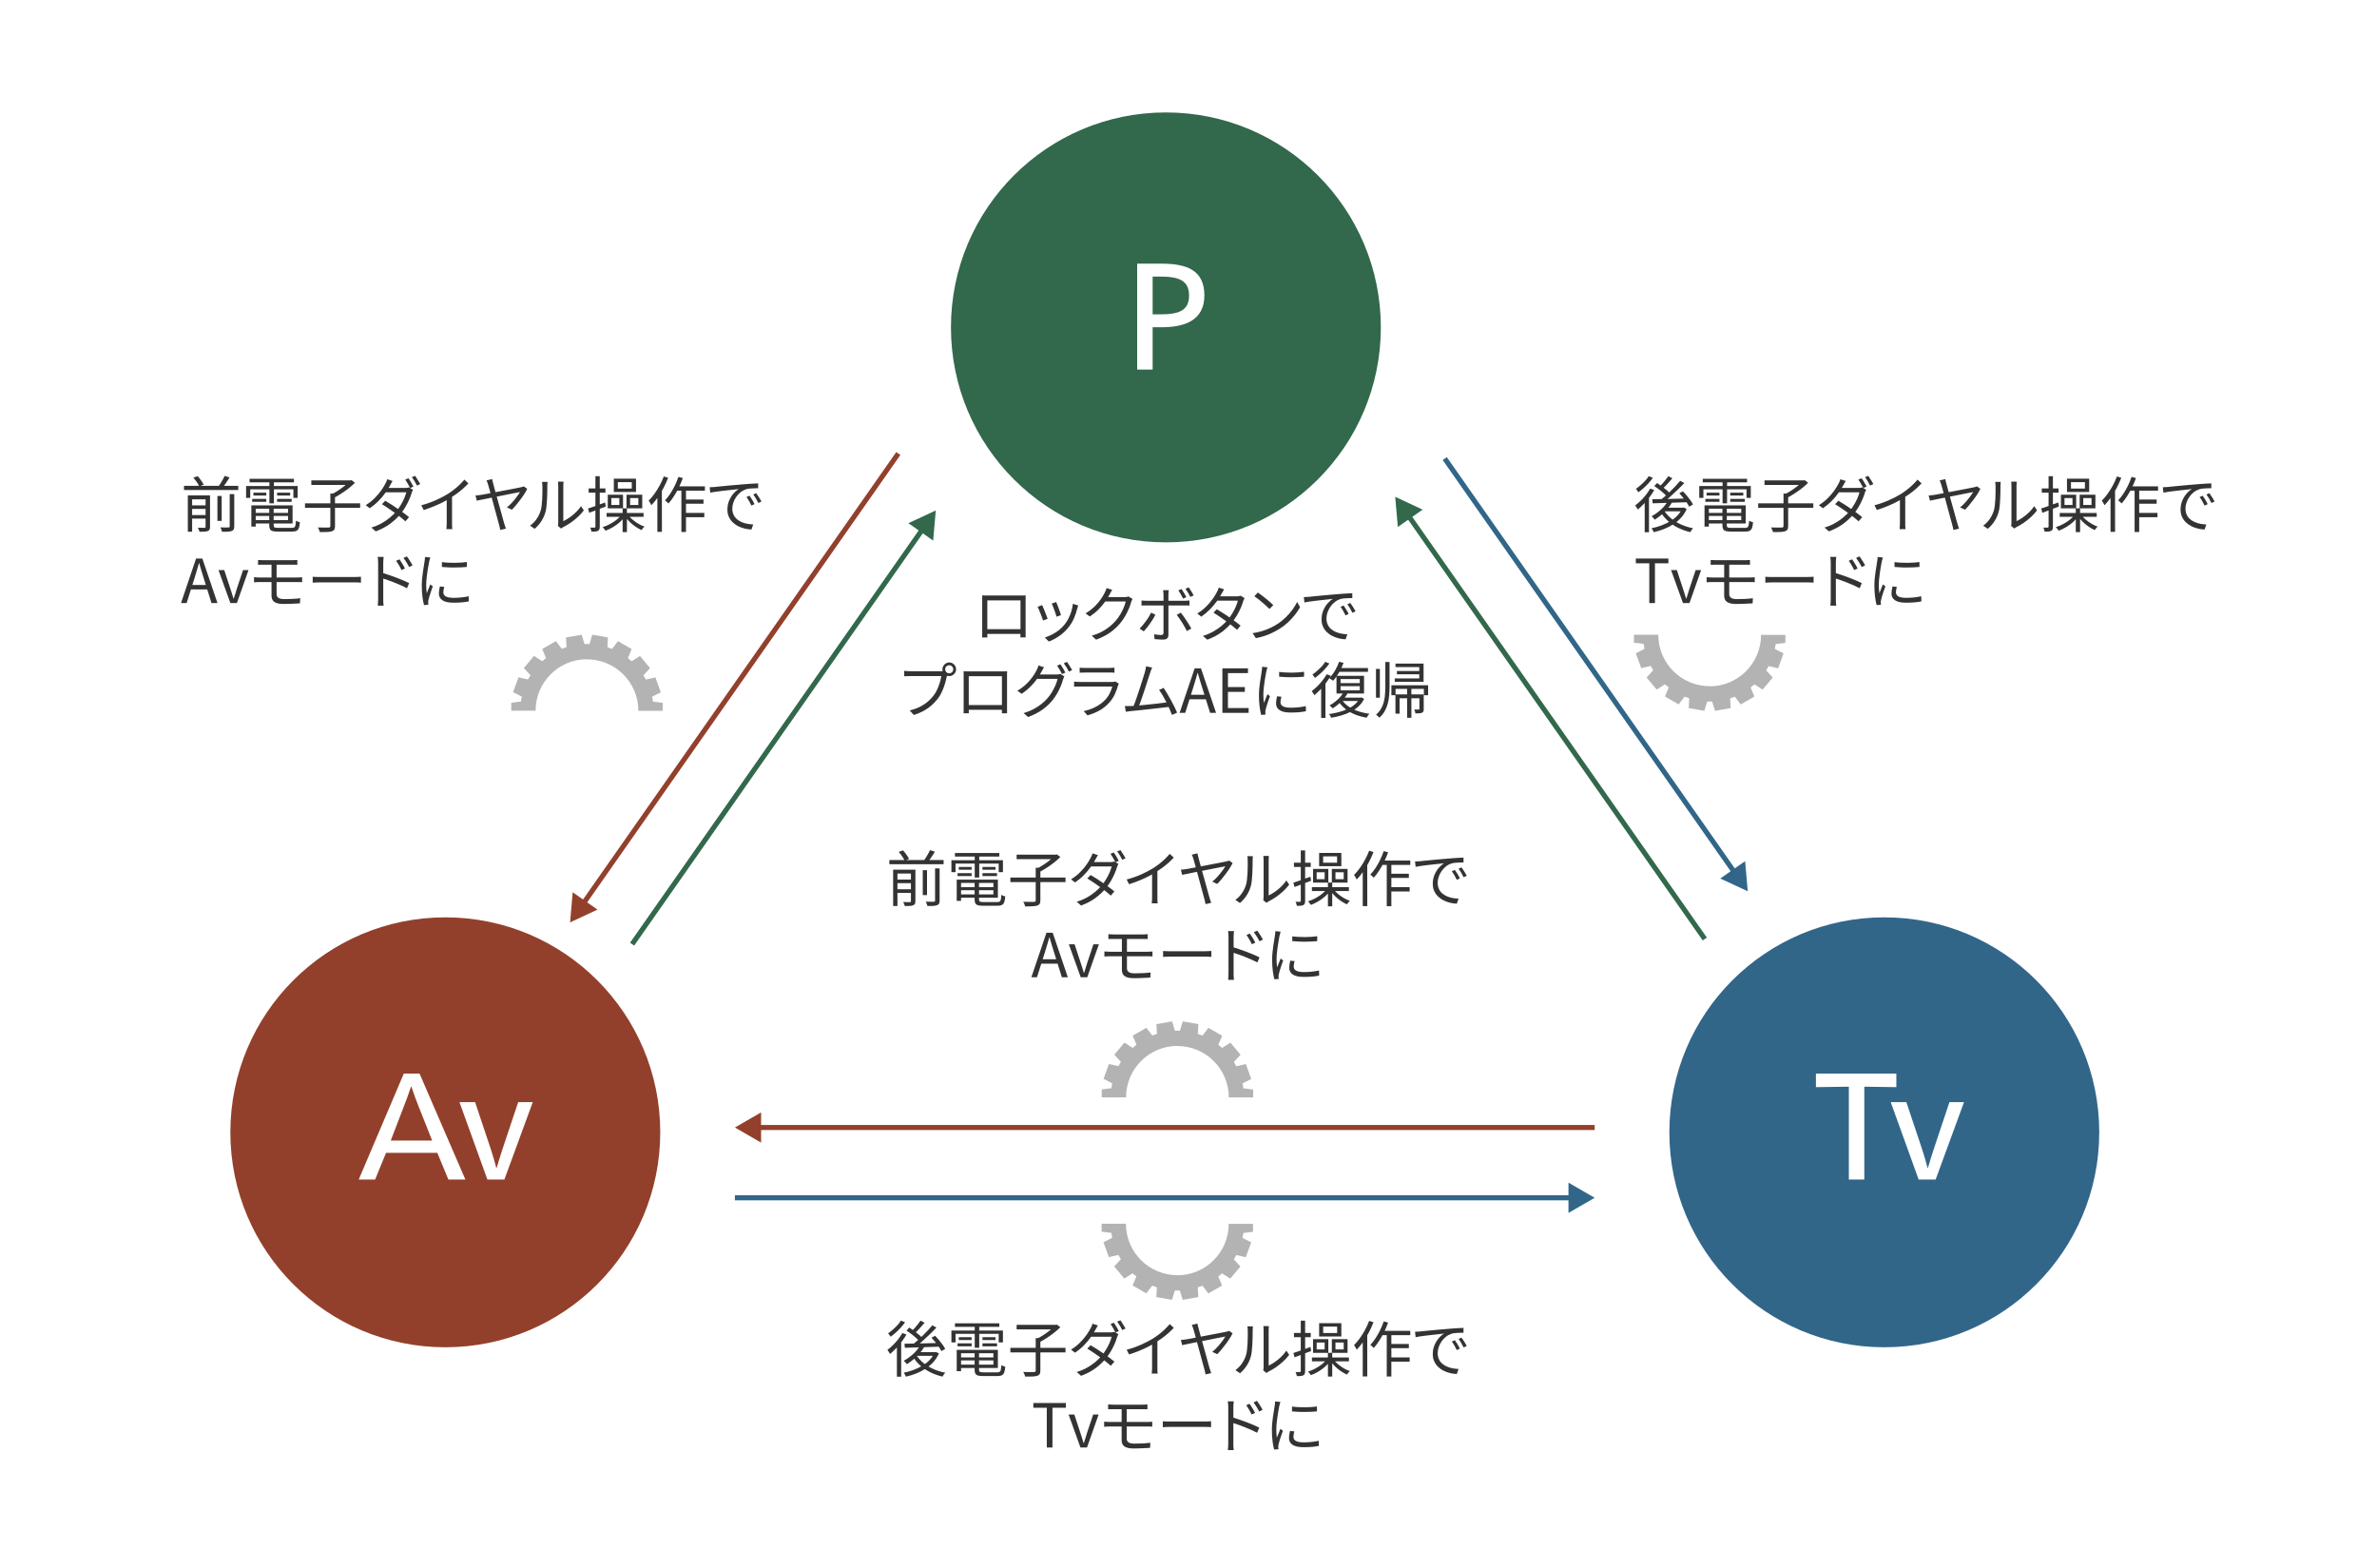
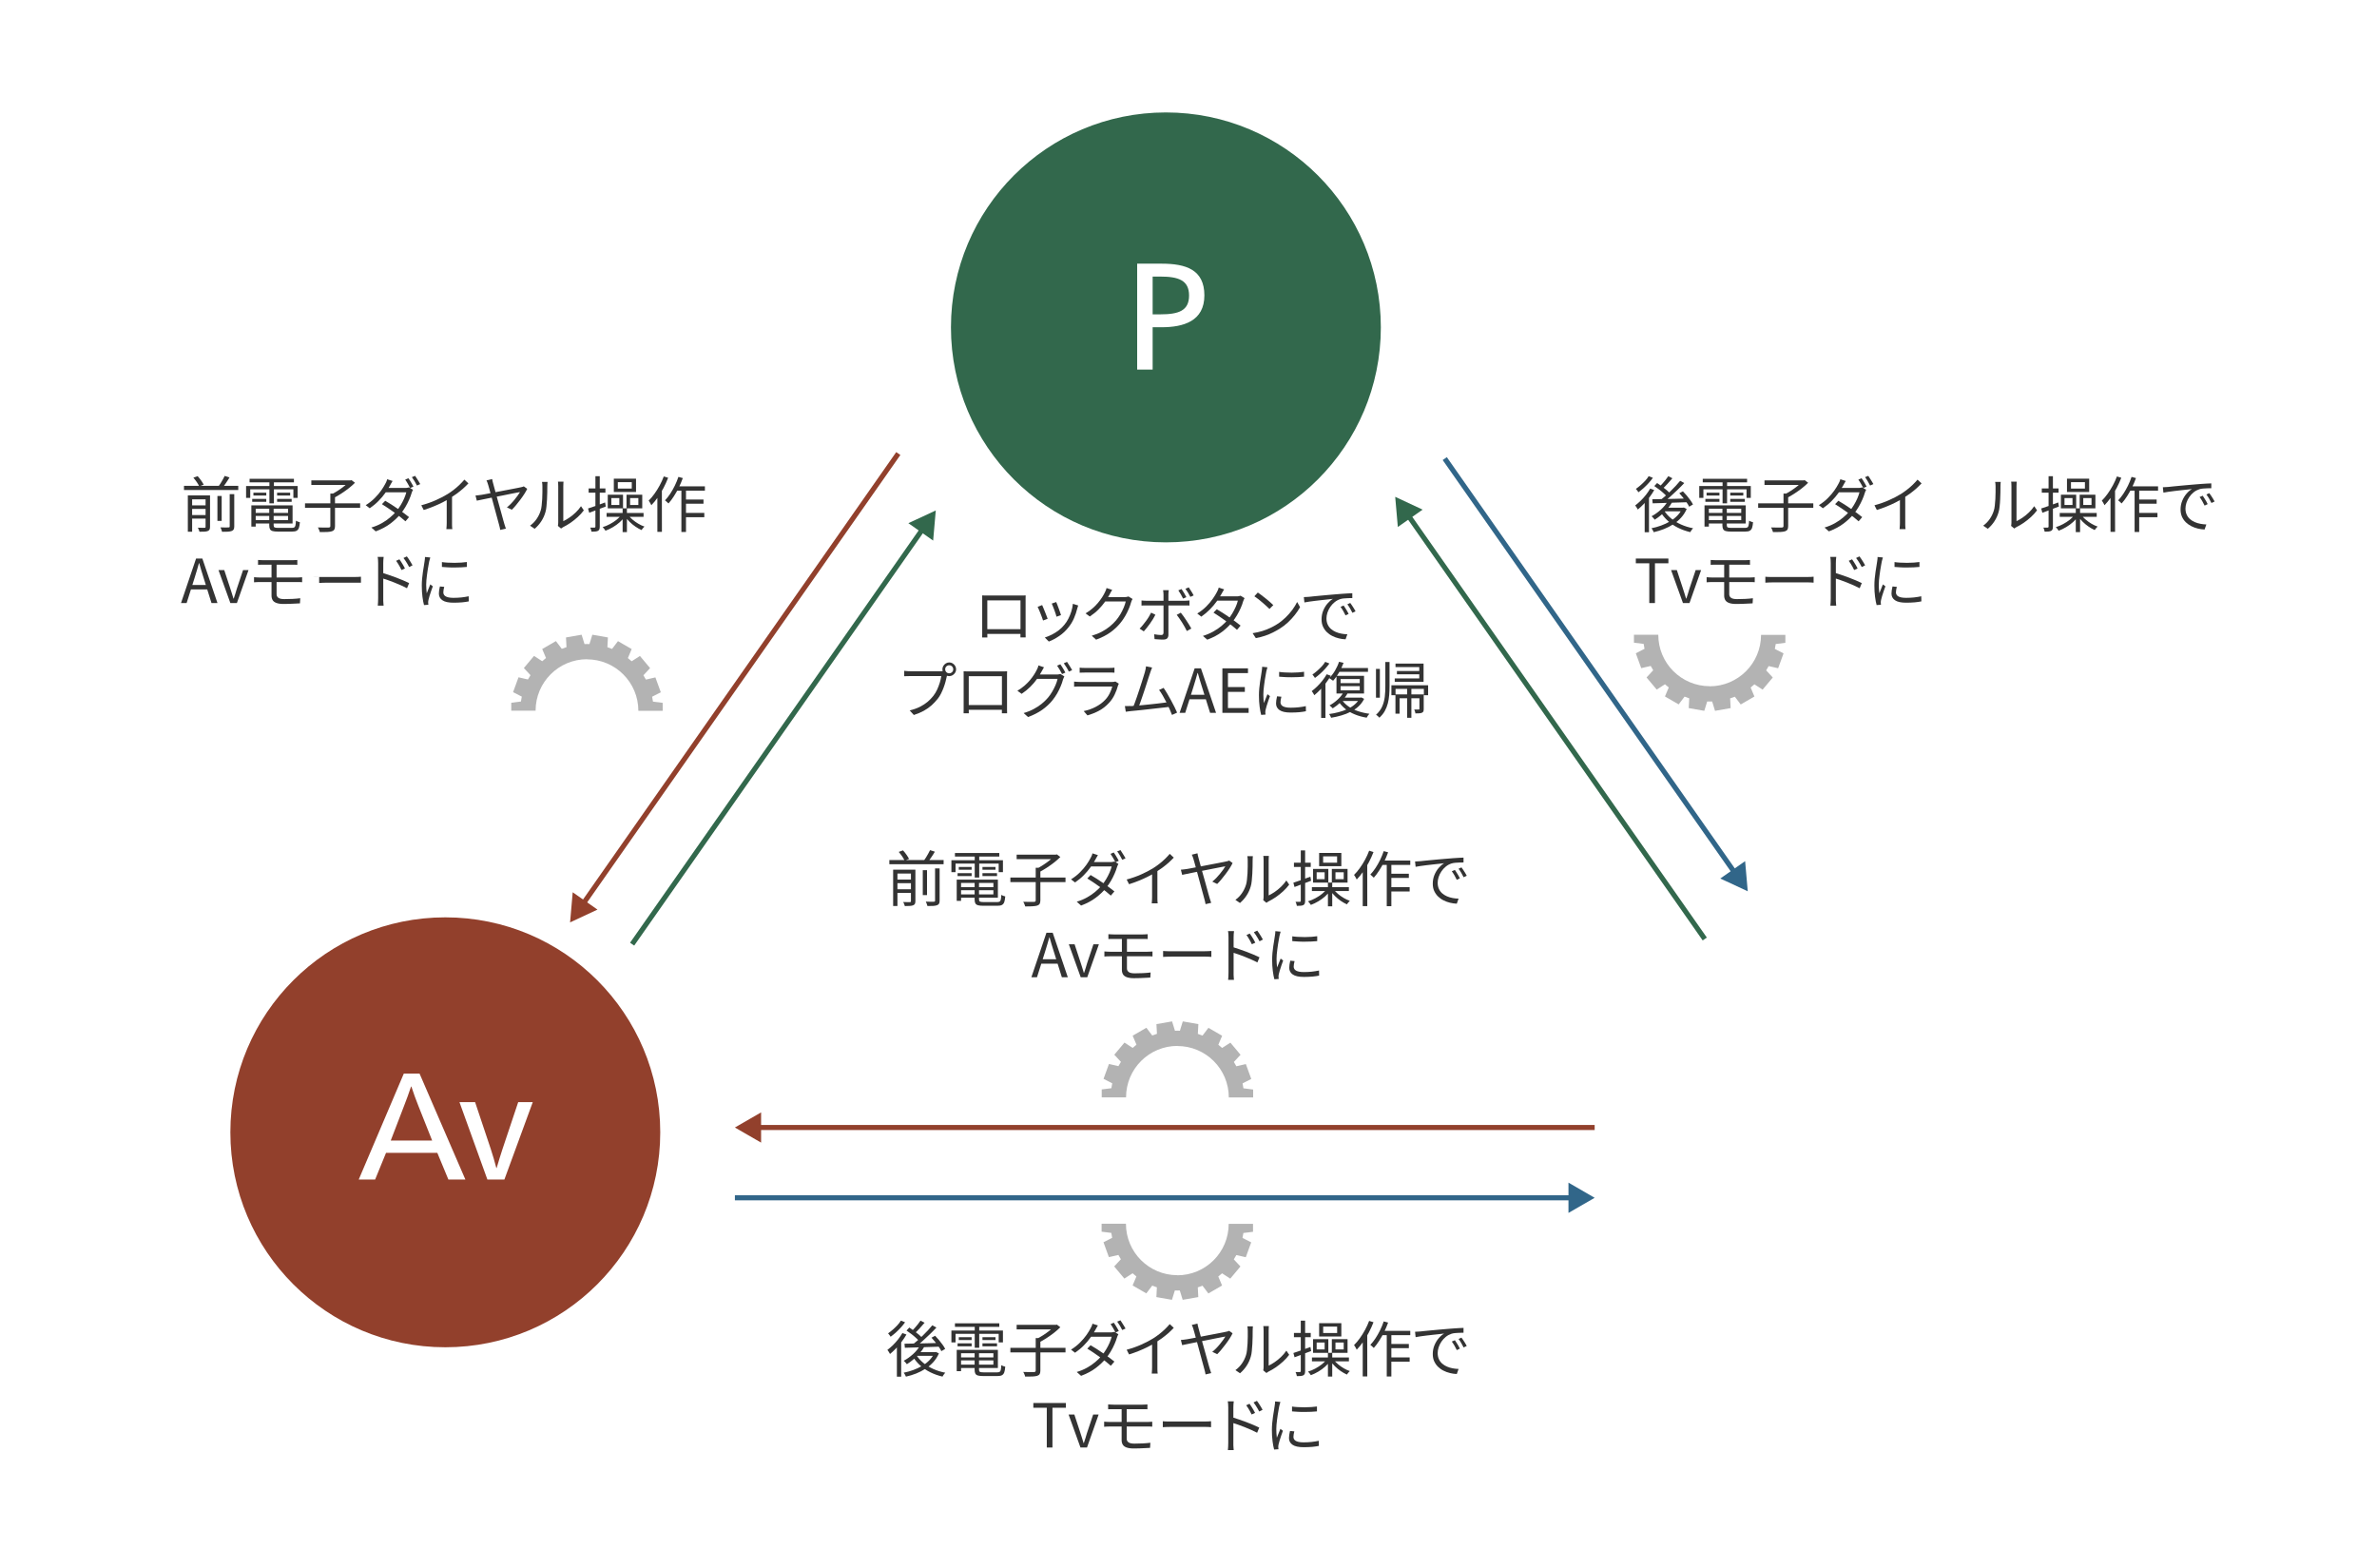
<svg xmlns="http://www.w3.org/2000/svg" id="_レイヤー_2" data-name="レイヤー 2" width="470" height="310" viewBox="0 0 470 310">
  <defs>
    <style>
      .cls-1 {
        stroke: #32684c;
      }

      .cls-1, .cls-2, .cls-3 {
        fill: none;
        stroke-miterlimit: 10;
      }

      .cls-2 {
        stroke: #92402c;
      }

      .cls-4 {
        fill: #b3b3b3;
      }

      .cls-5 {
        fill: #92402c;
      }

      .cls-3 {
        stroke: #316689;
      }

      .cls-6 {
        fill: #fff;
      }

      .cls-7 {
        fill: #316689;
      }

      .cls-8 {
        fill: #32684c;
      }

      .cls-9 {
        fill: #333;
      }
    </style>
  </defs>
  <g id="_レイヤー_1-2" data-name="レイヤー 1">
    <g>
      <rect class="cls-6" width="470" height="310" />
      <g>
        <circle class="cls-8" cx="230.53" cy="64.73" r="42.5" />
        <path class="cls-6" d="M229.68,52.13c4.8,0,8.46,1.17,8.46,6.27s-4.14,6.3-8.46,6.3h-1.77v8.37h-3.06v-20.94h4.83ZM227.91,62.15h1.5c3.66,0,5.7-.72,5.7-3.72s-2.04-3.75-5.73-3.75h-1.47v7.47Z" />
        <g>
-           <circle class="cls-7" cx="372.58" cy="223.87" r="42.5" />
          <g>
            <path class="cls-6" d="M365.57,233.21v-18.36l-6.51.09v-2.67h15.9v2.67l-6.33-.09v18.36h-3.06Z" />
            <path class="cls-6" d="M380.06,227.24c.33.96.81,2.64,1.08,3.69h.06c.3-1.05.84-2.79,1.14-3.69l3.12-9.33h2.88l-5.61,15.3h-3.36l-5.52-15.3h3.09l3.12,9.33Z" />
          </g>
        </g>
        <g>
          <circle class="cls-5" cx="88.05" cy="223.87" r="42.5" />
          <g>
            <path class="cls-6" d="M92.02,233.21h-3.36l-2.19-5.28h-10.14l-2.16,5.28h-3.24l8.91-20.94h3.12l9.06,20.94ZM82.72,218.63c-.36-.87-1.05-2.76-1.38-3.81h-.06c-.33,1.05-1.02,2.88-1.38,3.81l-2.64,6.87h8.19l-2.73-6.87Z" />
            <path class="cls-6" d="M97.06,227.24c.33.96.81,2.64,1.08,3.69h.06c.3-1.05.84-2.79,1.14-3.69l3.12-9.33h2.88l-5.61,15.3h-3.36l-5.52-15.3h3.09l3.12,9.33Z" />
          </g>
        </g>
        <g>
          <line class="cls-2" x1="115.19" y1="178.84" x2="177.62" y2="89.67" />
          <polygon class="cls-5" points="118.14 179.84 112.72 182.37 113.24 176.41 118.14 179.84" />
        </g>
        <g>
          <line class="cls-1" x1="124.99" y1="186.67" x2="182.56" y2="104.44" />
          <polygon class="cls-8" points="184.51 106.88 185.03 100.92 179.61 103.44 184.51 106.88" />
        </g>
        <g>
          <line class="cls-2" x1="149.62" y1="222.92" x2="315.31" y2="222.92" />
          <polygon class="cls-5" points="150.49 225.91 145.31 222.92 150.49 219.93 150.49 225.91" />
        </g>
        <g>
          <line class="cls-3" x1="145.31" y1="236.82" x2="311.01" y2="236.82" />
          <polygon class="cls-7" points="310.13 239.81 315.31 236.82 310.13 233.82 310.13 239.81" />
        </g>
        <g>
          <line class="cls-3" x1="343.11" y1="172.69" x2="285.67" y2="90.67" />
          <polygon class="cls-7" points="345.06 170.26 345.58 176.22 340.15 173.69 345.06 170.26" />
        </g>
        <g>
          <line class="cls-1" x1="337.08" y1="185.65" x2="278.34" y2="101.76" />
          <polygon class="cls-8" points="281.29 100.76 275.87 98.23 276.39 104.19 281.29 100.76" />
        </g>
        <g>
          <path class="cls-9" d="M36.38,96.05h10.73v.83h-10.73v-.83ZM37.14,97.95h3.8v.77h-2.95v6.41h-.85v-7.18ZM37.62,99.91h3.37v.71h-3.37v-.71ZM37.62,101.83h3.37v.71h-3.37v-.71ZM38.24,94.44l.84-.3c.23.25.46.53.68.85.22.32.4.6.52.83l-.89.34c-.1-.23-.25-.51-.47-.83-.22-.32-.45-.62-.68-.88ZM40.65,97.95h.88v6.2c0,.22-.03.4-.09.53s-.17.23-.34.3-.39.12-.65.13c-.27.02-.61.02-1.01.02-.02-.11-.07-.25-.13-.4s-.12-.29-.19-.4c.3,0,.58.01.83.02.25,0,.41,0,.49,0,.09,0,.15-.02.17-.05.03-.03.04-.08.04-.16v-6.19ZM42.99,98.06h.84v4.92h-.84v-4.92ZM44.42,94.09l.96.31c-.22.38-.47.76-.73,1.14-.26.38-.5.72-.71,1l-.8-.29c.15-.2.31-.43.47-.68s.31-.51.45-.77c.14-.26.26-.5.37-.71ZM45.43,97.7h.89v6.37c0,.26-.04.45-.11.59-.07.14-.2.25-.4.32-.18.07-.43.12-.74.14-.31.02-.69.03-1.16.02-.02-.12-.07-.26-.13-.43-.06-.16-.13-.31-.19-.44.36.02.69.02.98.02s.5,0,.6-.01c.1,0,.16-.02.2-.05.04-.03.05-.09.05-.18v-6.36Z" />
          <path class="cls-9" d="M48.66,96.09h10.19v2.35h-.84v-1.69h-8.53v1.69h-.82v-2.35ZM49.35,94.67h8.77v.7h-8.77v-.7ZM49.7,99.92h.86v4.2h-.86v-4.2ZM49.87,98.64h2.78v.58h-2.78v-.58ZM50.11,97.41h2.54v.56h-2.54v-.56ZM50.13,101.41h7.2v.6h-7.2v-.6ZM50.16,99.92h7.69v3.58h-7.69v-.66h6.8v-2.26h-6.8v-.66ZM53.23,100.25h.88v3.62c0,.2.06.33.17.4.11.06.36.1.73.1h2.69c.22,0,.38-.03.49-.1.11-.07.19-.2.23-.41s.08-.51.1-.91c.1.06.22.12.37.18.15.06.29.1.41.12-.04.49-.11.86-.2,1.13-.1.26-.25.45-.46.56-.21.11-.5.16-.88.16h-2.8c-.44,0-.79-.03-1.04-.1-.26-.07-.43-.19-.53-.37-.1-.18-.15-.43-.15-.76v-3.62ZM53.27,94.93h.89v4.58h-.89v-4.58ZM54.79,97.41h2.58v.56h-2.58v-.56ZM54.79,98.64h2.88v.58h-2.88v-.58Z" />
          <path class="cls-9" d="M60.31,99.51h10.9v.9h-10.9v-.9ZM61.56,94.98h7.82v.9h-7.82v-.9ZM65.3,97.58h.94v6.44c0,.3-.05.53-.14.68-.09.15-.25.26-.47.34-.22.07-.53.12-.93.14s-.88.03-1.46.02c-.02-.09-.05-.19-.09-.29-.04-.11-.09-.22-.14-.34-.05-.12-.1-.21-.15-.29.32,0,.63.01.92.02s.54,0,.76,0h.45c.13-.02.21-.04.26-.08.04-.04.07-.11.07-.22v-6.43ZM69.08,94.98h.23l.2-.05.68.52c-.36.36-.78.73-1.25,1.1-.48.37-.97.72-1.48,1.05-.51.33-.99.61-1.46.85-.05-.06-.11-.14-.17-.22s-.14-.16-.22-.23c-.08-.08-.14-.14-.2-.19.44-.22.89-.47,1.36-.77.46-.3.9-.61,1.31-.94.41-.32.74-.63,1-.91v-.22Z" />
          <path class="cls-9" d="M77.63,95.09c-.1.16-.2.33-.3.51-.1.18-.18.33-.24.44-.24.43-.55.91-.92,1.44s-.82,1.05-1.33,1.57c-.51.52-1.09,1-1.73,1.44l-.8-.61c.69-.43,1.29-.9,1.79-1.41.51-.51.93-1.01,1.27-1.49.34-.49.6-.92.79-1.28.06-.1.14-.25.22-.43.08-.18.14-.36.17-.52l1.09.35ZM81.67,96.83c-.06.08-.11.18-.16.31s-.09.23-.12.33c-.12.41-.28.85-.49,1.32-.2.47-.45.95-.73,1.43-.28.48-.6.94-.95,1.37-.54.67-1.22,1.31-2.02,1.92-.8.61-1.77,1.12-2.91,1.55l-.86-.76c.75-.22,1.43-.51,2.04-.85.61-.34,1.16-.72,1.64-1.13.49-.41.91-.82,1.27-1.25.31-.38.6-.78.86-1.22.26-.44.49-.87.68-1.31.19-.44.33-.84.42-1.21h-4.45l.4-.86h3.8c.16,0,.31,0,.44-.03.14-.02.25-.05.35-.08l.79.48ZM76.17,99.01c.39.22.8.47,1.22.74.42.27.84.56,1.27.85.42.3.83.58,1.21.86.38.28.72.54,1.01.78l-.71.83c-.27-.25-.6-.52-.97-.82-.38-.3-.78-.6-1.21-.91-.43-.31-.85-.6-1.28-.89-.42-.28-.82-.54-1.19-.77l.65-.67ZM80.76,94.56c.1.14.22.3.34.5s.24.39.35.59c.11.2.21.38.3.55l-.65.29c-.12-.24-.27-.52-.46-.84-.18-.32-.36-.59-.52-.82l.64-.28ZM82.08,94.08c.1.14.22.32.34.52s.25.4.37.59.22.37.3.52l-.65.29c-.13-.26-.28-.55-.47-.86s-.36-.57-.53-.8l.64-.26Z" />
          <path class="cls-9" d="M83.3,99.9c1.04-.28,2.01-.62,2.9-1.02.9-.4,1.68-.81,2.34-1.22.42-.26.82-.55,1.22-.86.4-.31.77-.63,1.12-.97.35-.34.66-.67.94-1l.8.74c-.34.36-.7.71-1.09,1.06-.39.34-.81.67-1.24.99-.44.32-.89.62-1.36.92-.44.26-.94.54-1.49.82-.55.28-1.14.54-1.76.79s-1.26.48-1.9.68l-.48-.94ZM88.35,98.16l1.03-.31v5.47c0,.15,0,.31,0,.48,0,.17.01.32.02.47.01.14.03.26.04.34h-1.18c0-.08.02-.19.03-.34.01-.14.02-.3.03-.47,0-.17.01-.33.01-.48v-5.16Z" />
          <path class="cls-9" d="M104.24,96.66c-.14.3-.33.64-.57,1.01s-.5.75-.79,1.13c-.29.38-.58.75-.87,1.1-.29.35-.56.64-.81.88l-.97-.47c.25-.19.5-.42.76-.68.26-.26.5-.54.74-.83.24-.29.45-.56.64-.83s.34-.49.45-.68c-.1.02-.3.05-.62.11-.32.06-.71.14-1.18.23-.47.1-.97.2-1.52.31-.54.11-1.09.22-1.64.32-.55.11-1.07.21-1.55.31-.49.1-.91.19-1.27.26s-.61.13-.76.16l-.26-1.02c.21-.02.41-.04.59-.06.19-.02.39-.05.61-.08.1-.02.3-.05.61-.11.31-.06.68-.13,1.12-.21s.9-.17,1.4-.27c.5-.1,1-.19,1.51-.29.5-.1.98-.19,1.42-.27s.82-.16,1.13-.22c.31-.06.52-.11.62-.13.1-.02.19-.04.29-.07.1-.03.18-.06.25-.1l.67.48ZM97.31,94.7c.02.13.04.27.08.42.04.15.08.32.13.5.09.32.2.71.32,1.18s.27.97.41,1.51.3,1.08.46,1.63c.16.54.3,1.06.43,1.55.13.49.25.91.35,1.28.1.36.18.63.23.8.02.08.05.18.09.29s.07.23.11.34.08.22.11.31l-1.12.26c-.02-.14-.05-.29-.09-.47-.04-.18-.08-.35-.13-.51-.04-.14-.1-.38-.19-.7-.09-.32-.19-.7-.31-1.14-.12-.44-.24-.91-.38-1.4-.14-.5-.27-.99-.4-1.48s-.26-.96-.38-1.39c-.12-.44-.22-.81-.31-1.13-.09-.32-.15-.54-.19-.67-.06-.22-.12-.41-.18-.55-.06-.14-.11-.26-.16-.35l1.1-.26Z" />
          <path class="cls-9" d="M104.82,103.92c.5-.36.93-.8,1.28-1.31.35-.51.62-1.06.8-1.64.09-.27.16-.61.2-1.02s.08-.84.11-1.3.04-.91.04-1.34c0-.44,0-.82,0-1.16,0-.18,0-.33-.02-.47-.02-.14-.04-.27-.06-.4h1.1s-.02.12-.02.21-.02.19-.02.31c0,.11-.01.23-.01.35,0,.34,0,.73-.01,1.18s-.03.92-.05,1.42c-.03.49-.06.96-.11,1.4-.04.44-.11.81-.2,1.1-.18.64-.45,1.24-.82,1.81-.37.57-.81,1.06-1.31,1.49l-.9-.61ZM110.31,103.98c.02-.1.04-.2.05-.32.01-.12.02-.23.02-.35v-7.19c0-.23,0-.43-.02-.58-.02-.16-.03-.26-.04-.31h1.1s0,.15-.02.31c-.02.16-.02.35-.02.58v6.92c.38-.18.78-.41,1.2-.7.42-.29.84-.62,1.24-1.01.4-.38.76-.8,1.06-1.25l.56.82c-.34.46-.75.91-1.21,1.33s-.94.8-1.43,1.14c-.5.34-.98.62-1.45.85-.1.06-.18.11-.25.16s-.12.09-.16.12l-.64-.53Z" />
          <path class="cls-9" d="M116.28,100.53c.42-.14.94-.31,1.54-.52s1.21-.43,1.82-.67l.14.8c-.57.22-1.14.43-1.71.65-.57.22-1.09.42-1.57.59l-.23-.86ZM116.39,96.57h3.32v.84h-3.32v-.84ZM117.74,94.15h.85v9.98c0,.22-.03.4-.08.53-.06.13-.15.23-.28.3-.14.06-.31.11-.51.13-.2.02-.46.03-.76.03-.02-.1-.05-.24-.1-.4-.05-.16-.1-.3-.17-.41.21,0,.39,0,.55,0s.27,0,.32,0c.11,0,.17-.06.17-.18v-9.98ZM122.9,101.75l.71.28c-.27.42-.62.81-1.04,1.19-.42.38-.88.71-1.37,1-.49.29-.99.53-1.48.71-.06-.11-.15-.24-.26-.38-.11-.14-.21-.25-.3-.33.48-.14.96-.34,1.44-.6.48-.26.92-.54,1.32-.86.4-.32.73-.66.98-1.01ZM119.94,101.42h7.31v.76h-7.31v-.76ZM120.17,97.81h3.02v2.7h-3.02v-2.7ZM120.88,98.47v1.37h1.58v-1.37h-1.58ZM121.37,94.64h4.39v2.63h-4.39v-2.63ZM122.16,95.33v1.26h2.76v-1.26h-2.76ZM123.11,100.51h.85v4.69h-.85v-4.69ZM124.22,101.84c.23.31.52.62.87.91.35.3.73.56,1.13.8.41.24.81.43,1.21.56-.06.06-.13.12-.2.2-.07.08-.14.16-.21.25s-.13.17-.17.24c-.4-.18-.81-.41-1.22-.69-.41-.28-.8-.6-1.15-.95-.36-.35-.66-.71-.91-1.08l.65-.25ZM123.88,97.81h3.11v2.7h-3.11v-2.7ZM124.59,98.47v1.37h1.63v-1.37h-1.63Z" />
          <path class="cls-9" d="M131.25,94.2l.86.26c-.26.67-.56,1.34-.91,2.01s-.73,1.29-1.14,1.87c-.41.58-.83,1.1-1.27,1.55-.03-.07-.08-.17-.14-.28-.06-.12-.13-.23-.2-.35-.07-.12-.13-.21-.19-.28.4-.39.78-.84,1.15-1.36.37-.51.71-1.06,1.03-1.65s.59-1.18.81-1.78ZM129.98,97.28l.89-.9v.02s.01,8.76.01,8.76h-.9v-7.88ZM134.15,94.29l.86.23c-.22.63-.49,1.25-.79,1.87-.3.61-.62,1.19-.97,1.72-.34.54-.7,1.01-1.07,1.43-.05-.05-.11-.11-.2-.19s-.17-.16-.26-.24c-.09-.08-.17-.14-.23-.18.36-.38.7-.81,1.03-1.31s.63-1.03.91-1.6c.28-.57.51-1.14.71-1.73ZM133.68,96.15h5.7v.86h-6.12l.42-.86ZM134.73,96.44h.91v8.74h-.91v-8.74ZM135.18,98.76h3.92v.83h-3.92v-.83ZM135.18,101.41h4.08v.85h-4.08v-.85Z" />
-           <path class="cls-9" d="M140.36,96.33c.22,0,.43-.02.62-.03.19-.01.34-.02.45-.03.19-.02.47-.05.83-.09.36-.04.78-.08,1.25-.12s.98-.09,1.52-.14,1.09-.1,1.64-.14c.44-.04.86-.07,1.25-.1s.76-.05,1.09-.07c.34-.02.64-.03.9-.04v.96c-.22,0-.48,0-.77.01-.29,0-.57.02-.85.05-.28.02-.52.07-.73.13-.42.14-.81.34-1.15.62-.34.28-.63.59-.87.95-.24.36-.42.73-.55,1.12-.12.38-.19.76-.19,1.12,0,.46.08.87.24,1.22.16.35.38.64.65.88.28.24.59.44.94.59.35.15.73.27,1.12.34s.79.12,1.18.13l-.35,1c-.45-.02-.9-.08-1.34-.19-.45-.11-.88-.26-1.28-.47-.41-.2-.77-.46-1.09-.77-.32-.31-.57-.68-.76-1.09s-.28-.89-.28-1.43c0-.62.11-1.2.33-1.73.22-.53.5-1,.85-1.4.34-.4.7-.71,1.07-.92-.26.03-.57.07-.95.11-.38.04-.79.08-1.22.13s-.87.09-1.3.15c-.44.06-.84.11-1.22.16-.38.05-.69.11-.95.16l-.11-1.04ZM148.2,98c.09.13.19.29.32.49.12.2.25.4.37.6.12.2.22.4.3.58l-.61.29c-.14-.3-.29-.59-.46-.88s-.34-.56-.53-.81l.61-.26ZM149.51,97.5c.1.13.21.29.34.48.13.19.25.39.38.59.12.2.23.4.33.58l-.62.3c-.14-.3-.3-.59-.47-.88-.17-.29-.35-.56-.53-.8l.59-.28Z" />
          <path class="cls-9" d="M35.79,119.23l2.98-8.8h1.24l2.99,8.8h-1.18l-1.54-4.92c-.16-.5-.31-1-.46-1.48-.14-.48-.29-.98-.43-1.49h-.05c-.14.51-.28,1.01-.43,1.49-.15.48-.3.98-.45,1.48l-1.56,4.92h-1.12ZM37.34,116.54v-.88h4.06v.88h-4.06Z" />
          <path class="cls-9" d="M45.55,119.23l-2.35-6.52h1.14l1.22,3.71c.1.32.21.64.31.97.1.32.2.64.29.95h.06c.1-.31.21-.63.31-.95s.2-.65.29-.97l1.24-3.71h1.08l-2.3,6.52h-1.28Z" />
          <path class="cls-9" d="M50.23,114.12c.17,0,.36.02.57.04.21.02.4.02.56.02h7.38c.09,0,.19,0,.31-.01.12,0,.24-.01.37-.02s.23,0,.32-.02v.98c-.14-.02-.3-.03-.49-.03-.19,0-.35,0-.49,0h-7.4c-.14,0-.33,0-.55.01s-.41.02-.58.04v-1.01ZM51.02,110.71c.16,0,.33.02.51.03.18.01.37.02.57.02h5.71c.19,0,.37,0,.53-.02.16-.01.31-.02.45-.03v.96c-.14,0-.29-.01-.44-.02s-.33,0-.54,0h-5.71c-.2,0-.39,0-.57,0-.18,0-.35,0-.51.02v-.96ZM54.69,114.56v2.93c0,.3.12.53.35.7s.62.26,1.18.26,1.11-.01,1.61-.04c.51-.02,1.02-.07,1.54-.13l-.06,1.01c-.31.02-.64.03-1,.05-.35.02-.72.04-1.09.05s-.76.02-1.14.02c-.6,0-1.08-.07-1.43-.2-.35-.13-.6-.32-.74-.56s-.22-.53-.22-.86v-6.43h1v3.2Z" />
-           <path class="cls-9" d="M61.83,114.03c.12,0,.27.02.44.03.18.01.37.02.58.02s.43,0,.64,0h6.58c.3,0,.56,0,.78-.02.22-.02.39-.03.52-.04v1.18c-.12,0-.3-.02-.53-.04-.24-.02-.49-.02-.75-.02h-6.59c-.33,0-.64,0-.94.02-.3.01-.54.03-.73.04v-1.18Z" />
+           <path class="cls-9" d="M61.83,114.03c.12,0,.27.02.44.03.18.01.37.02.58.02s.43,0,.64,0h6.58c.3,0,.56,0,.78-.02.22-.02.39-.03.52-.04v1.18h-6.59c-.33,0-.64,0-.94.02-.3.01-.54.03-.73.04v-1.18Z" />
          <path class="cls-9" d="M74.77,118.33v-6.98c0-.17,0-.37-.02-.61-.01-.24-.04-.45-.08-.64h1.19c-.02.18-.04.39-.06.63s-.02.44-.02.62v6.98c0,.12,0,.27,0,.44s.01.35.03.52c.02.17.03.32.04.45h-1.15c.02-.19.04-.42.05-.68.01-.26.02-.51.02-.73ZM75.56,113.24c.39.12.83.26,1.31.43.48.16.97.34,1.46.52.49.18.96.37,1.4.56.44.19.83.37,1.17.53l-.42,1.02c-.34-.18-.73-.37-1.16-.56-.43-.19-.87-.38-1.33-.56-.46-.18-.89-.35-1.31-.49-.42-.14-.79-.27-1.12-.37v-1.07ZM78.98,110.59c.1.14.22.32.36.53.14.21.27.43.4.65.13.22.24.43.33.62l-.68.31c-.1-.21-.2-.42-.32-.63-.12-.21-.24-.42-.36-.62-.12-.2-.25-.39-.39-.57l.66-.3ZM80.44,109.99c.1.14.23.31.37.52s.28.42.41.65c.14.22.25.43.35.61l-.67.34c-.1-.21-.22-.42-.34-.62-.12-.21-.25-.41-.38-.61-.13-.2-.27-.39-.4-.56l.66-.31Z" />
          <path class="cls-9" d="M85.08,110.21c-.02.06-.04.15-.07.25-.03.1-.06.2-.08.3-.03.1-.05.19-.07.26-.04.22-.09.48-.14.77-.06.29-.11.6-.16.94-.05.33-.1.67-.14,1.01-.04.34-.08.67-.11.99-.03.32-.04.62-.04.89,0,.3.01.58.03.84.02.26.05.54.08.84.07-.18.15-.38.23-.59.08-.21.16-.41.25-.62.08-.2.16-.39.22-.55l.5.38c-.1.29-.22.6-.34.95-.12.34-.23.67-.32.99-.09.32-.16.57-.2.75-.02.09-.03.18-.05.29s-.02.19-.01.25c0,.06.01.13.02.21s.01.15.02.21l-.86.06c-.12-.42-.22-.97-.31-1.64-.09-.67-.13-1.41-.13-2.21,0-.44.02-.89.06-1.35s.09-.91.16-1.34c.06-.44.13-.84.19-1.2.06-.36.11-.67.14-.92.02-.14.04-.29.06-.44.02-.15.02-.29.02-.41l1.07.1ZM87.84,116.01c-.06.22-.1.41-.13.59-.03.18-.05.35-.05.52,0,.14.03.27.09.4s.16.25.31.35c.15.1.35.18.62.24.26.06.6.09,1.01.09.54,0,1.06-.03,1.54-.08.48-.05.96-.13,1.44-.23l.02,1.01c-.38.08-.81.14-1.31.19-.5.04-1.06.07-1.69.07-1.01,0-1.75-.16-2.21-.48-.47-.32-.7-.76-.7-1.32,0-.2.02-.41.05-.64.04-.23.09-.49.15-.77l.86.08ZM87.37,111.13c.33.05.71.09,1.15.11.44.03.89.04,1.36.04.47,0,.92-.02,1.34-.05.43-.03.79-.07,1.09-.11v.97c-.32.03-.69.06-1.12.08-.43.02-.87.03-1.33.03s-.91,0-1.34-.03c-.43-.02-.81-.05-1.14-.08v-.96Z" />
        </g>
        <g>
          <path class="cls-9" d="M175.85,170.04h10.73v.83h-10.73v-.83ZM176.6,171.94h3.8v.77h-2.95v6.41h-.85v-7.18ZM177.08,173.9h3.37v.71h-3.37v-.71ZM177.08,175.82h3.37v.71h-3.37v-.71ZM177.71,168.43l.84-.3c.23.25.46.53.68.85.22.32.4.6.52.83l-.89.34c-.1-.23-.25-.51-.47-.83-.22-.32-.45-.62-.68-.88ZM180.12,171.94h.88v6.21c0,.22-.03.4-.09.53-.06.13-.17.23-.34.3s-.39.12-.65.13c-.27.02-.61.03-1.01.03-.02-.11-.07-.25-.13-.4s-.12-.29-.19-.4c.3,0,.58.01.83.02.25,0,.41,0,.49,0,.09,0,.15-.02.17-.05.03-.03.04-.08.04-.16v-6.19ZM182.46,172.05h.84v4.92h-.84v-4.92ZM183.89,168.08l.96.31c-.22.38-.47.76-.73,1.14-.26.38-.5.72-.71,1l-.8-.29c.15-.2.31-.43.47-.68s.31-.51.45-.77c.14-.26.26-.5.37-.71ZM184.9,171.69h.89v6.37c0,.26-.04.45-.11.59-.07.14-.2.25-.4.32-.18.07-.43.12-.74.14-.31.02-.69.03-1.16.02-.02-.12-.07-.26-.13-.43-.06-.16-.13-.31-.19-.44.36.02.69.03.98.03s.5,0,.6-.01c.1,0,.16-.02.2-.05.04-.03.05-.09.05-.18v-6.36Z" />
          <path class="cls-9" d="M188.12,170.08h10.19v2.35h-.84v-1.69h-8.53v1.69h-.82v-2.35ZM188.82,168.65h8.77v.7h-8.77v-.7ZM189.17,173.91h.86v4.2h-.86v-4.2ZM189.34,172.63h2.78v.58h-2.78v-.58ZM189.58,171.4h2.54v.56h-2.54v-.56ZM189.6,175.4h7.2v.6h-7.2v-.6ZM189.62,173.91h7.69v3.58h-7.69v-.66h6.8v-2.26h-6.8v-.66ZM192.7,174.23h.88v3.62c0,.2.06.33.17.4.11.06.36.1.73.1h2.69c.22,0,.38-.03.49-.1s.19-.2.23-.41c.05-.2.08-.51.1-.91.1.06.22.12.37.18.15.05.29.1.41.12-.04.49-.11.86-.2,1.13-.1.27-.25.45-.46.56s-.5.16-.88.16h-2.8c-.44,0-.79-.03-1.04-.1s-.43-.19-.53-.37c-.1-.18-.15-.43-.15-.76v-3.62ZM192.73,168.92h.89v4.58h-.89v-4.58ZM194.26,171.4h2.58v.56h-2.58v-.56ZM194.26,172.63h2.88v.58h-2.88v-.58Z" />
          <path class="cls-9" d="M199.78,173.5h10.9v.9h-10.9v-.9ZM201.02,168.97h7.82v.9h-7.82v-.9ZM204.77,171.57h.94v6.44c0,.3-.05.53-.14.69-.09.15-.25.26-.47.34-.22.07-.53.12-.93.14-.4.03-.88.03-1.46.03-.02-.09-.05-.19-.09-.29s-.09-.22-.14-.34c-.05-.12-.1-.21-.15-.29.32,0,.63.02.92.02s.54,0,.76,0h.45c.13-.02.21-.04.26-.08.04-.04.07-.11.07-.22v-6.43ZM208.55,168.97h.23l.2-.05.68.52c-.36.36-.78.73-1.25,1.1-.48.37-.97.72-1.48,1.05-.51.33-.99.61-1.46.85-.05-.06-.11-.13-.17-.21s-.14-.16-.22-.23c-.08-.08-.14-.14-.2-.19.44-.22.89-.47,1.36-.78.46-.3.9-.61,1.31-.94.41-.32.74-.62,1-.91v-.21Z" />
          <path class="cls-9" d="M217.09,169.07c-.1.16-.2.33-.3.51s-.18.33-.24.44c-.24.43-.55.91-.92,1.44-.38.53-.82,1.05-1.33,1.57-.51.52-1.09,1-1.73,1.44l-.8-.61c.69-.43,1.29-.9,1.79-1.41.51-.51.93-1.01,1.27-1.49.34-.49.6-.92.79-1.29.06-.1.14-.25.22-.43.08-.18.14-.36.17-.52l1.09.35ZM221.14,170.81c-.06.08-.11.18-.16.31-.05.12-.09.23-.12.33-.12.41-.28.85-.49,1.32-.2.47-.45.95-.73,1.43-.28.48-.6.94-.95,1.37-.54.67-1.22,1.31-2.02,1.92-.8.61-1.77,1.12-2.91,1.55l-.86-.76c.75-.22,1.43-.51,2.04-.85.61-.34,1.16-.72,1.64-1.13.49-.41.91-.82,1.27-1.25.31-.38.6-.78.86-1.22.26-.44.49-.87.68-1.31.19-.44.33-.84.42-1.21h-4.45l.4-.87h3.8c.16,0,.31,0,.44-.03.14-.02.25-.04.35-.08l.79.48ZM215.64,173c.39.22.8.47,1.22.74s.84.56,1.27.85c.42.3.83.58,1.21.87.38.28.72.54,1.01.78l-.71.83c-.27-.25-.6-.52-.97-.82-.38-.3-.78-.6-1.21-.91-.43-.31-.85-.6-1.28-.89-.42-.28-.82-.54-1.19-.77l.65-.67ZM220.22,168.55c.1.13.22.3.34.5.12.2.24.39.35.59.11.2.21.38.3.55l-.65.29c-.12-.24-.27-.52-.46-.84s-.36-.59-.52-.82l.64-.28ZM221.54,168.07c.1.14.22.32.34.52.12.2.25.4.37.59.12.2.22.37.3.52l-.65.29c-.13-.26-.28-.55-.47-.86-.18-.31-.36-.57-.53-.8l.64-.26Z" />
          <path class="cls-9" d="M222.77,173.89c1.04-.28,2.01-.62,2.9-1.02.9-.4,1.68-.81,2.34-1.22.42-.26.82-.55,1.22-.86.4-.31.77-.63,1.12-.97.35-.34.66-.67.94-1l.8.74c-.34.36-.7.71-1.09,1.06-.39.34-.81.67-1.24.99-.44.32-.89.62-1.36.92-.44.27-.94.54-1.49.82-.55.28-1.14.54-1.76.79s-1.26.48-1.9.68l-.48-.94ZM227.82,172.15l1.03-.31v5.47c0,.15,0,.31,0,.48,0,.17.01.32.02.47s.03.26.04.34h-1.18c0-.08.02-.19.03-.34s.02-.3.03-.47c0-.17.01-.33.01-.48v-5.16Z" />
          <path class="cls-9" d="M243.71,170.65c-.14.3-.33.64-.57,1.01-.24.37-.5.75-.79,1.13-.29.38-.58.75-.87,1.1-.29.35-.56.64-.81.88l-.97-.47c.25-.19.5-.42.76-.68.26-.27.5-.54.74-.83.24-.29.45-.56.64-.83s.34-.49.45-.68c-.1.02-.3.05-.62.11s-.71.14-1.18.23c-.47.1-.97.2-1.52.3-.54.11-1.09.22-1.64.32-.55.11-1.07.21-1.55.31-.49.1-.91.19-1.27.26s-.61.13-.76.16l-.26-1.02c.21-.02.41-.04.59-.06s.39-.05.61-.08c.1-.02.3-.05.61-.11.31-.06.68-.13,1.12-.21s.9-.17,1.4-.27c.5-.1,1-.19,1.51-.29.5-.1.98-.19,1.42-.27s.82-.16,1.13-.22c.31-.06.52-.11.62-.13.1-.02.19-.04.29-.07.1-.03.18-.06.25-.1l.67.48ZM236.77,168.69c.02.13.04.27.08.42.04.15.08.32.13.51.09.32.2.71.32,1.18.13.46.27.96.41,1.51.15.54.3,1.08.46,1.62.16.54.3,1.06.43,1.55.13.49.25.91.35,1.28.1.37.18.63.23.8.02.08.05.18.09.29.04.11.07.23.11.34.04.12.08.22.11.31l-1.12.26c-.02-.14-.05-.29-.09-.47-.04-.18-.08-.35-.13-.51-.04-.14-.1-.38-.19-.7s-.19-.7-.31-1.14c-.12-.44-.24-.91-.38-1.4-.14-.5-.27-.99-.4-1.48s-.26-.96-.38-1.39-.22-.81-.31-1.13c-.09-.31-.15-.54-.19-.67-.06-.22-.12-.4-.18-.54s-.11-.26-.16-.35l1.1-.27Z" />
          <path class="cls-9" d="M244.28,177.91c.5-.36.93-.8,1.28-1.31.35-.51.62-1.06.8-1.64.09-.27.16-.61.2-1.02s.08-.84.11-1.3c.02-.46.04-.91.04-1.34,0-.44,0-.82,0-1.16,0-.18,0-.33-.02-.47s-.04-.27-.06-.4h1.1s-.02.12-.02.21-.02.19-.02.3c0,.11-.01.23-.01.35,0,.34,0,.73-.01,1.18,0,.45-.03.92-.05,1.42-.03.49-.06.96-.11,1.4-.04.44-.11.81-.2,1.1-.18.64-.45,1.24-.82,1.81-.37.57-.81,1.06-1.31,1.49l-.9-.61ZM249.78,177.97c.02-.1.04-.2.05-.32.01-.12.02-.23.02-.35v-7.19c0-.23,0-.43-.02-.58-.02-.15-.03-.26-.04-.3h1.1s0,.15-.02.31c-.02.16-.02.35-.02.58v6.92c.38-.18.78-.41,1.2-.7.42-.29.84-.62,1.24-1.01s.76-.8,1.06-1.25l.56.82c-.34.46-.75.91-1.21,1.33s-.94.8-1.43,1.14c-.5.34-.98.62-1.45.85-.1.05-.18.11-.25.16-.07.05-.12.09-.16.12l-.64-.53Z" />
          <path class="cls-9" d="M255.74,174.52c.42-.13.94-.31,1.54-.52.6-.21,1.21-.43,1.82-.67l.14.8c-.57.21-1.14.43-1.71.65-.57.22-1.09.42-1.57.59l-.23-.87ZM255.85,170.56h3.32v.84h-3.32v-.84ZM257.21,168.14h.85v9.98c0,.22-.03.4-.08.53-.06.13-.15.23-.28.3-.14.06-.31.11-.51.12s-.46.03-.76.03c-.02-.1-.05-.23-.1-.39-.05-.16-.1-.3-.17-.41.21,0,.39,0,.55,0s.27,0,.32,0c.11,0,.17-.06.17-.18v-9.98ZM262.37,175.73l.71.28c-.27.42-.62.81-1.04,1.19-.42.38-.88.71-1.37,1-.49.29-.99.53-1.48.71-.06-.11-.15-.24-.26-.38-.11-.14-.21-.25-.3-.33.48-.14.96-.34,1.44-.6.48-.26.92-.54,1.32-.86s.73-.66.98-1.01ZM259.4,175.41h7.31v.76h-7.31v-.76ZM259.63,171.8h3.02v2.7h-3.02v-2.7ZM260.34,172.46v1.37h1.58v-1.37h-1.58ZM260.83,168.63h4.39v2.63h-4.39v-2.63ZM261.62,169.31v1.26h2.76v-1.26h-2.76ZM262.57,174.5h.85v4.69h-.85v-4.69ZM263.69,175.83c.23.31.52.62.87.91.35.3.73.56,1.13.8.41.24.81.43,1.21.56-.06.06-.13.12-.2.21-.07.08-.14.16-.21.25s-.13.17-.17.24c-.4-.18-.81-.41-1.22-.69-.41-.29-.8-.6-1.15-.96s-.66-.71-.91-1.08l.65-.25ZM263.34,171.8h3.11v2.7h-3.11v-2.7ZM264.06,172.46v1.37h1.63v-1.37h-1.63Z" />
          <path class="cls-9" d="M270.72,168.19l.86.27c-.26.67-.56,1.34-.91,2.01s-.73,1.29-1.14,1.87c-.41.58-.83,1.1-1.27,1.55-.03-.07-.08-.17-.14-.28-.06-.12-.13-.23-.2-.35-.07-.12-.13-.21-.19-.28.4-.39.78-.84,1.15-1.36.37-.51.71-1.06,1.03-1.65s.59-1.18.81-1.78ZM269.45,171.27l.89-.9v.02s.01,8.76.01,8.76h-.9v-7.88ZM273.61,168.28l.86.23c-.22.63-.49,1.25-.79,1.87-.3.61-.62,1.19-.97,1.72-.34.54-.7,1.01-1.07,1.43-.05-.05-.11-.11-.2-.19s-.17-.16-.26-.24c-.09-.08-.17-.14-.23-.18.36-.38.7-.81,1.03-1.31s.63-1.03.91-1.6c.28-.57.51-1.14.71-1.73ZM273.15,170.14h5.7v.86h-6.12l.42-.86ZM274.2,170.43h.91v8.74h-.91v-8.74ZM274.65,172.75h3.92v.83h-3.92v-.83ZM274.65,175.4h4.08v.85h-4.08v-.85Z" />
          <path class="cls-9" d="M279.83,170.32c.22,0,.43-.02.62-.03.19-.01.34-.02.45-.03.19-.02.47-.05.83-.09.36-.04.78-.08,1.25-.12.47-.04.98-.09,1.52-.14.54-.05,1.09-.1,1.64-.14.44-.04.86-.07,1.25-.1.39-.03.76-.05,1.09-.07.34-.02.64-.03.9-.04v.96c-.22,0-.48,0-.77.01-.29,0-.57.03-.85.05-.28.02-.52.07-.73.13-.42.13-.81.34-1.15.62-.34.28-.63.59-.87.95-.24.36-.42.73-.55,1.12-.12.38-.19.76-.19,1.12,0,.46.08.87.24,1.22s.38.64.65.88c.28.24.59.44.94.59.35.15.73.27,1.12.34s.79.12,1.18.12l-.35,1c-.45-.02-.9-.08-1.34-.19-.45-.11-.88-.26-1.28-.47-.41-.2-.77-.46-1.09-.77s-.57-.68-.76-1.09-.28-.89-.28-1.43c0-.62.11-1.2.33-1.73.22-.53.5-1,.85-1.4s.7-.71,1.07-.92c-.26.03-.57.07-.95.11-.38.04-.79.08-1.22.13-.43.04-.87.09-1.3.15-.44.05-.84.11-1.22.16-.38.05-.69.11-.95.16l-.11-1.04ZM287.67,171.99c.09.13.19.29.32.49s.25.4.37.6c.12.2.22.4.3.58l-.61.29c-.14-.29-.29-.59-.46-.88-.17-.29-.34-.56-.53-.81l.61-.26ZM288.97,171.49c.1.13.21.29.34.48.13.19.25.39.38.59.12.2.23.4.33.58l-.62.3c-.14-.29-.3-.59-.47-.88-.17-.29-.35-.56-.53-.8l.59-.28Z" />
          <path class="cls-9" d="M203.93,193.22l2.98-8.8h1.24l2.99,8.8h-1.18l-1.54-4.92c-.16-.5-.31-1-.46-1.48s-.29-.98-.43-1.49h-.05c-.14.51-.28,1.01-.43,1.49s-.3.98-.45,1.48l-1.56,4.92h-1.12ZM205.48,190.53v-.88h4.06v.88h-4.06Z" />
          <path class="cls-9" d="M213.69,193.22l-2.35-6.52h1.14l1.22,3.71c.1.32.21.64.31.97.1.32.2.64.29.95h.06c.1-.31.21-.63.31-.95s.2-.65.29-.97l1.24-3.71h1.08l-2.3,6.52h-1.28Z" />
          <path class="cls-9" d="M218.37,188.11c.17,0,.36.02.57.04.21.02.4.02.56.02h7.38c.09,0,.19,0,.31-.01.12,0,.24-.01.37-.02s.23,0,.32-.02v.98c-.14-.02-.3-.03-.49-.03s-.35,0-.49,0h-7.4c-.14,0-.33,0-.55.01s-.41.02-.58.04v-1.01ZM219.16,184.7c.16,0,.33.02.51.03.18.01.37.02.57.02h5.71c.19,0,.37,0,.53-.02s.31-.02.45-.03v.96c-.14,0-.29-.01-.44-.02s-.33,0-.54,0h-5.71c-.2,0-.39,0-.57,0-.18,0-.35,0-.51.02v-.96ZM222.83,188.55v2.93c0,.29.12.53.35.7s.62.26,1.18.26,1.11-.01,1.61-.04c.51-.02,1.02-.07,1.54-.13l-.06,1.01c-.31.02-.64.04-1,.05s-.72.04-1.09.05-.76.02-1.14.02c-.6,0-1.08-.07-1.43-.2-.35-.13-.6-.32-.74-.56s-.22-.53-.22-.86v-6.43h1v3.21Z" />
          <path class="cls-9" d="M229.98,188.02c.12,0,.27.02.44.03.18.01.37.02.58.02s.43,0,.64,0h6.58c.3,0,.56,0,.78-.02s.39-.03.52-.04v1.18c-.12,0-.3-.02-.53-.04s-.49-.02-.75-.02h-6.59c-.33,0-.64,0-.94.02s-.54.03-.73.04v-1.18Z" />
          <path class="cls-9" d="M242.91,192.32v-6.98c0-.17,0-.37-.02-.61-.01-.24-.04-.45-.08-.64h1.19c-.02.18-.04.39-.06.63s-.02.44-.02.62v6.98c0,.12,0,.27,0,.44s.01.35.03.52c.02.17.03.32.04.45h-1.15c.02-.19.04-.42.05-.68.01-.26.02-.51.02-.73ZM243.7,187.23c.39.12.83.26,1.31.43.48.16.97.34,1.46.52.49.19.96.37,1.4.56s.83.37,1.17.53l-.42,1.02c-.34-.19-.73-.37-1.16-.56-.43-.19-.87-.38-1.33-.56s-.89-.35-1.31-.49c-.42-.14-.79-.27-1.12-.37v-1.07ZM247.12,184.58c.1.14.22.32.36.53.14.21.27.43.4.65.13.22.24.43.33.62l-.68.31c-.1-.21-.2-.42-.32-.63-.12-.21-.24-.42-.36-.62-.12-.21-.25-.39-.39-.57l.66-.3ZM248.58,183.98c.1.14.23.31.37.52.14.21.28.42.41.65.14.22.25.43.35.61l-.67.34c-.1-.21-.22-.42-.34-.62-.12-.21-.25-.41-.38-.61-.13-.2-.27-.39-.4-.56l.66-.31Z" />
          <path class="cls-9" d="M253.22,184.19c-.02.06-.04.15-.07.25-.03.1-.06.2-.08.3-.03.1-.05.19-.07.26-.04.22-.09.48-.14.77-.06.29-.11.61-.16.94-.05.33-.1.67-.14,1.01-.04.34-.08.67-.11.99-.03.32-.04.62-.04.89,0,.3.01.58.03.84.02.27.05.54.08.84.07-.18.15-.38.23-.59.08-.21.16-.41.25-.62s.16-.39.22-.55l.5.38c-.1.29-.22.6-.34.95-.12.35-.23.68-.32.99-.09.32-.16.57-.2.75-.02.09-.03.19-.05.29s-.02.19-.01.25c0,.06.01.13.02.21s.01.15.02.21l-.86.06c-.12-.43-.22-.97-.31-1.64-.09-.67-.13-1.41-.13-2.21,0-.44.02-.89.06-1.35.04-.46.09-.91.16-1.34.06-.44.13-.84.19-1.2.06-.37.11-.67.14-.92.02-.14.04-.29.06-.44.02-.15.02-.29.02-.41l1.07.1ZM255.98,190c-.06.22-.1.41-.13.59-.03.18-.05.35-.05.52,0,.14.03.27.09.4.06.13.16.25.31.35.15.1.35.18.62.24.26.06.6.09,1.01.09.54,0,1.06-.03,1.54-.08.48-.05.96-.13,1.44-.23l.02,1.01c-.38.08-.81.14-1.31.19-.5.04-1.06.07-1.69.07-1.01,0-1.75-.16-2.21-.48-.47-.32-.7-.76-.7-1.32,0-.2.02-.41.05-.64.04-.23.09-.48.15-.77l.86.08ZM255.51,185.12c.33.05.71.09,1.15.11.44.03.89.04,1.36.04.47,0,.92-.02,1.34-.05.43-.03.79-.07,1.09-.12v.97c-.32.03-.69.06-1.12.08-.43.02-.87.03-1.33.03s-.91,0-1.34-.03c-.43-.02-.81-.05-1.14-.08v-.96Z" />
        </g>
        <g>
          <path class="cls-9" d="M326.29,96.6l.8.29c-.27.48-.59.95-.94,1.42-.36.47-.73.91-1.13,1.33-.4.42-.79.78-1.18,1.1-.03-.06-.08-.15-.14-.25-.06-.1-.12-.2-.19-.31-.07-.1-.13-.18-.19-.24.37-.28.73-.6,1.1-.95.36-.36.71-.74,1.03-1.15.32-.41.6-.83.84-1.24ZM326,94.15l.82.32c-.23.33-.51.67-.82,1.02-.32.35-.65.68-1,1-.35.31-.69.59-1.04.84-.03-.06-.08-.14-.14-.22-.06-.08-.12-.16-.19-.25-.06-.08-.12-.15-.17-.2.31-.22.63-.47.95-.75.32-.28.63-.58.91-.88.28-.3.5-.6.67-.89ZM325.2,98.83l.73-.74.12.06v7.08h-.85v-6.4ZM332.59,100.38h.18l.16-.04.58.28c-.28.65-.65,1.22-1.1,1.72-.46.5-.97.94-1.55,1.31s-1.2.69-1.85.95c-.66.26-1.33.46-2.02.62-.04-.11-.1-.25-.19-.4-.09-.16-.17-.28-.25-.38.64-.13,1.27-.3,1.89-.53.62-.22,1.2-.5,1.75-.82s1.03-.7,1.45-1.13c.42-.43.75-.91.98-1.44v-.14ZM329.81,99.03l.83.25c-.26.47-.58.92-.96,1.34-.38.42-.78.82-1.2,1.18-.42.36-.86.68-1.3.95-.04-.06-.1-.14-.17-.22s-.15-.17-.23-.26-.15-.16-.22-.2c.64-.34,1.25-.78,1.84-1.31.59-.53,1.05-1.1,1.4-1.73ZM326.7,98.71c.58,0,1.25-.02,2.01-.04.76-.02,1.58-.03,2.45-.05.87-.02,1.73-.04,2.6-.07l-.04.74c-.83.02-1.67.05-2.51.08-.84.03-1.64.06-2.4.08-.76.02-1.44.04-2.03.06l-.08-.82ZM327.11,96.09l.55-.59c.3.2.61.42.94.66.33.24.64.48.93.73s.52.47.68.68l-.56.65c-.18-.2-.4-.43-.68-.68-.28-.26-.58-.51-.91-.76-.32-.25-.64-.48-.95-.68ZM329.88,94.15l.8.41c-.3.36-.63.73-.98,1.11s-.67.71-.97.98l-.65-.37c.2-.19.41-.41.63-.66s.43-.5.64-.76.38-.49.52-.71ZM332.21,95.06l.82.44c-.4.43-.84.88-1.33,1.35-.48.47-.97.92-1.46,1.36-.49.44-.96.81-1.4,1.13l-.61-.4c.33-.25.67-.53,1.03-.85s.72-.65,1.07-1c.36-.35.7-.7,1.02-1.04.32-.35.61-.68.86-.99ZM329.03,100.91c.35.58.81,1.1,1.39,1.58.57.48,1.23.88,1.97,1.21s1.53.58,2.38.74c-.06.06-.13.14-.2.23-.07.09-.14.18-.2.28-.06.09-.11.18-.15.26-.86-.2-1.67-.49-2.42-.86s-1.42-.83-2.02-1.37c-.59-.54-1.08-1.14-1.48-1.81l.73-.25ZM329.3,100.38h3.58v.72h-4.2l.62-.72ZM332.05,97.51l.71-.37c.26.26.51.54.77.85.26.31.49.62.71.92.22.3.39.58.51.83l-.76.44c-.11-.25-.27-.53-.49-.83s-.44-.62-.7-.95c-.25-.32-.51-.62-.76-.89Z" />
          <path class="cls-9" d="M335.99,96.09h10.19v2.35h-.84v-1.69h-8.53v1.69h-.82v-2.35ZM336.68,94.67h8.77v.7h-8.77v-.7ZM337.03,99.92h.86v4.2h-.86v-4.2ZM337.2,98.64h2.78v.58h-2.78v-.58ZM337.44,97.41h2.54v.56h-2.54v-.56ZM337.46,101.41h7.2v.6h-7.2v-.6ZM337.49,99.92h7.69v3.58h-7.69v-.66h6.8v-2.26h-6.8v-.66ZM340.56,100.25h.88v3.62c0,.2.06.33.17.4.11.06.36.1.73.1h2.69c.22,0,.38-.03.49-.1.11-.07.19-.2.23-.41s.08-.51.1-.91c.1.06.22.12.37.18.15.06.29.1.41.12-.04.49-.11.86-.2,1.13-.1.26-.25.45-.46.56-.21.11-.5.16-.88.16h-2.8c-.44,0-.79-.03-1.04-.1-.26-.07-.43-.19-.53-.37-.1-.18-.15-.43-.15-.76v-3.62ZM340.6,94.93h.89v4.58h-.89v-4.58ZM342.12,97.41h2.58v.56h-2.58v-.56ZM342.12,98.64h2.88v.58h-2.88v-.58Z" />
          <path class="cls-9" d="M347.64,99.51h10.9v.9h-10.9v-.9ZM348.89,94.98h7.82v.9h-7.82v-.9ZM352.63,97.58h.94v6.44c0,.3-.05.53-.14.68-.09.15-.25.26-.47.34-.22.07-.53.12-.93.14-.4.02-.88.03-1.46.02-.02-.09-.05-.19-.09-.29-.04-.11-.09-.22-.14-.34-.05-.12-.1-.21-.15-.29.32,0,.63.01.92.02s.54,0,.76,0h.45c.13-.02.21-.04.26-.08.04-.04.07-.11.07-.22v-6.43ZM356.41,94.98h.23l.2-.05.68.52c-.36.36-.78.73-1.25,1.1-.48.37-.97.72-1.48,1.05s-.99.61-1.46.85c-.05-.06-.11-.14-.17-.22-.07-.08-.14-.16-.22-.23-.08-.08-.14-.14-.2-.19.44-.22.89-.47,1.36-.77.46-.3.9-.61,1.31-.94s.74-.63,1-.91v-.22Z" />
          <path class="cls-9" d="M364.96,95.09c-.1.16-.2.33-.3.51-.1.18-.18.33-.24.44-.24.43-.55.91-.92,1.44s-.82,1.05-1.33,1.57c-.51.52-1.09,1-1.73,1.44l-.8-.61c.69-.43,1.29-.9,1.79-1.41.51-.51.93-1.01,1.27-1.49.34-.49.6-.92.79-1.28.06-.1.14-.25.22-.43.08-.18.14-.36.17-.52l1.09.35ZM369,96.83c-.06.08-.11.18-.16.31s-.09.23-.12.33c-.12.41-.28.85-.49,1.32-.2.47-.45.95-.73,1.43-.28.48-.6.94-.95,1.37-.54.67-1.22,1.31-2.02,1.92-.8.61-1.77,1.12-2.91,1.55l-.86-.76c.75-.22,1.43-.51,2.04-.85s1.16-.72,1.64-1.13c.49-.41.91-.82,1.27-1.25.31-.38.6-.78.86-1.22.26-.44.49-.87.68-1.31.19-.44.33-.84.42-1.21h-4.45l.4-.86h3.8c.16,0,.31,0,.44-.03.14-.02.25-.05.35-.08l.79.48ZM363.5,99.01c.39.22.8.47,1.22.74.42.27.84.56,1.27.85.42.3.83.58,1.21.86.38.28.72.54,1.01.78l-.71.83c-.27-.25-.6-.52-.97-.82-.38-.3-.78-.6-1.21-.91-.43-.31-.85-.6-1.28-.89-.42-.28-.82-.54-1.19-.77l.65-.67ZM368.09,94.56c.1.14.22.3.34.5s.24.39.35.59c.11.2.21.38.3.55l-.65.29c-.12-.24-.27-.52-.46-.84-.18-.32-.36-.59-.52-.82l.64-.28ZM369.41,94.08c.1.14.22.32.34.52s.25.4.37.59.22.37.3.52l-.65.29c-.13-.26-.28-.55-.47-.86-.18-.31-.36-.57-.53-.8l.64-.26Z" />
          <path class="cls-9" d="M370.63,99.9c1.04-.28,2.01-.62,2.9-1.02.9-.4,1.68-.81,2.34-1.22.42-.26.82-.55,1.22-.86.4-.31.77-.63,1.12-.97.35-.34.66-.67.94-1l.8.74c-.34.36-.7.71-1.09,1.06s-.81.67-1.24.99c-.44.32-.89.62-1.36.92-.44.26-.94.54-1.49.82s-1.14.54-1.76.79-1.26.48-1.9.68l-.48-.94ZM375.69,98.16l1.03-.31v5.47c0,.15,0,.31,0,.48,0,.17.01.32.02.47.01.14.03.26.04.34h-1.18c0-.08.02-.19.03-.34.01-.14.02-.3.03-.47,0-.17.01-.33.01-.48v-5.16Z" />
-           <path class="cls-9" d="M391.57,96.66c-.14.3-.33.64-.57,1.01-.24.37-.5.75-.79,1.13-.29.38-.58.75-.87,1.1-.29.35-.56.64-.81.88l-.97-.47c.25-.19.5-.42.76-.68.26-.26.5-.54.74-.83.24-.29.45-.56.64-.83.19-.26.34-.49.45-.68-.1.02-.3.05-.62.11-.32.06-.71.14-1.18.23-.47.1-.97.2-1.52.31-.54.11-1.09.22-1.64.32s-1.07.21-1.55.31c-.49.1-.91.19-1.27.26-.36.08-.61.13-.76.16l-.26-1.02c.21-.02.41-.04.59-.06.19-.02.39-.05.61-.08.1-.02.3-.05.61-.11.31-.06.68-.13,1.12-.21.44-.08.9-.17,1.4-.27.5-.1,1-.19,1.51-.29.5-.1.98-.19,1.42-.27.44-.08.82-.16,1.13-.22s.52-.11.62-.13c.1-.02.19-.04.29-.07.1-.03.18-.06.25-.1l.67.48ZM384.64,94.7c.02.13.04.27.08.42.04.15.08.32.13.5.09.32.2.71.32,1.18s.27.97.41,1.51c.15.54.3,1.08.46,1.63s.3,1.06.43,1.55c.13.49.25.91.35,1.28.1.36.18.63.23.8.02.08.05.18.09.29s.07.23.11.34.08.22.11.31l-1.12.26c-.02-.14-.05-.29-.09-.47-.04-.18-.08-.35-.13-.51-.04-.14-.1-.38-.19-.7-.09-.32-.19-.7-.31-1.14-.12-.44-.24-.91-.38-1.4s-.27-.99-.4-1.48-.26-.96-.38-1.39c-.12-.44-.22-.81-.31-1.13-.09-.32-.15-.54-.19-.67-.06-.22-.12-.41-.18-.55-.06-.14-.11-.26-.16-.35l1.1-.26Z" />
          <path class="cls-9" d="M392.15,103.92c.5-.36.93-.8,1.28-1.31.35-.51.62-1.06.8-1.64.09-.27.16-.61.2-1.02s.08-.84.11-1.3c.02-.46.04-.91.04-1.34,0-.44,0-.82,0-1.16,0-.18,0-.33-.02-.47-.02-.14-.04-.27-.06-.4h1.1s-.02.12-.02.21-.02.19-.02.31c0,.11-.01.23-.01.35,0,.34,0,.73-.01,1.18s-.03.92-.05,1.42-.06.96-.11,1.4c-.04.44-.11.81-.2,1.1-.18.64-.45,1.24-.82,1.81-.37.57-.81,1.06-1.31,1.49l-.9-.61ZM397.65,103.98c.02-.1.04-.2.05-.32.01-.12.02-.23.02-.35v-7.19c0-.23,0-.43-.02-.58-.02-.16-.03-.26-.04-.31h1.1s0,.15-.02.31c-.02.16-.02.35-.02.58v6.92c.38-.18.78-.41,1.2-.7s.84-.62,1.24-1.01c.4-.38.76-.8,1.06-1.25l.56.82c-.34.46-.75.91-1.21,1.33s-.94.8-1.43,1.14c-.5.34-.98.62-1.45.85-.1.06-.18.11-.25.16-.07.05-.12.09-.16.12l-.64-.53Z" />
          <path class="cls-9" d="M403.61,100.53c.42-.14.94-.31,1.54-.52.6-.21,1.21-.43,1.82-.67l.14.8c-.57.22-1.14.43-1.71.65s-1.09.42-1.57.59l-.23-.86ZM403.72,96.57h3.32v.84h-3.32v-.84ZM405.07,94.15h.85v9.98c0,.22-.03.4-.08.53-.06.13-.15.23-.28.3-.14.06-.31.11-.51.13-.2.02-.46.03-.76.03-.02-.1-.05-.24-.1-.4s-.1-.3-.17-.41c.21,0,.39,0,.55,0s.27,0,.32,0c.11,0,.17-.06.17-.18v-9.98ZM410.23,101.75l.71.28c-.27.42-.62.81-1.04,1.19s-.88.71-1.37,1-.99.53-1.48.71c-.06-.11-.15-.24-.26-.38-.11-.14-.21-.25-.3-.33.48-.14.96-.34,1.44-.6.48-.26.92-.54,1.32-.86.4-.32.73-.66.98-1.01ZM407.27,101.42h7.31v.76h-7.31v-.76ZM407.5,97.81h3.02v2.7h-3.02v-2.7ZM408.21,98.47v1.37h1.58v-1.37h-1.58ZM408.7,94.64h4.39v2.63h-4.39v-2.63ZM409.49,95.33v1.26h2.76v-1.26h-2.76ZM410.44,100.51h.85v4.69h-.85v-4.69ZM411.55,101.84c.23.31.52.62.87.91.35.3.73.56,1.13.8.41.24.81.43,1.21.56-.06.06-.13.12-.2.2s-.14.16-.21.25c-.07.09-.13.17-.17.24-.4-.18-.81-.41-1.22-.69-.41-.28-.8-.6-1.15-.95-.36-.35-.66-.71-.91-1.08l.65-.25ZM411.21,97.81h3.11v2.7h-3.11v-2.7ZM411.92,98.47v1.37h1.63v-1.37h-1.63Z" />
          <path class="cls-9" d="M418.58,94.2l.86.26c-.26.67-.56,1.34-.91,2.01-.35.67-.73,1.29-1.14,1.87s-.83,1.1-1.27,1.55c-.03-.07-.08-.17-.14-.28-.06-.12-.13-.23-.2-.35s-.13-.21-.19-.28c.4-.39.78-.84,1.15-1.36.37-.51.71-1.06,1.03-1.65.32-.59.59-1.18.81-1.78ZM417.31,97.28l.89-.9v.02s.01,8.76.01,8.76h-.9v-7.88ZM421.48,94.29l.86.23c-.22.63-.49,1.25-.79,1.87-.3.61-.62,1.19-.97,1.72-.34.54-.7,1.01-1.07,1.43-.05-.05-.11-.11-.2-.19s-.17-.16-.26-.24c-.09-.08-.17-.14-.23-.18.36-.38.7-.81,1.03-1.31s.63-1.03.91-1.6c.28-.57.51-1.14.71-1.73ZM421.01,96.15h5.7v.86h-6.12l.42-.86ZM422.07,96.44h.91v8.74h-.91v-8.74ZM422.51,98.76h3.92v.83h-3.92v-.83ZM422.51,101.41h4.08v.85h-4.08v-.85Z" />
          <path class="cls-9" d="M427.69,96.33c.22,0,.43-.02.62-.03.19-.01.34-.02.45-.03.19-.02.47-.05.83-.09.36-.04.78-.08,1.25-.12.47-.04.98-.09,1.52-.14s1.09-.1,1.64-.14c.44-.04.86-.07,1.25-.1.39-.03.76-.05,1.09-.07.34-.02.64-.03.9-.04v.96c-.22,0-.48,0-.77.01-.29,0-.57.02-.85.05-.28.02-.52.07-.73.13-.42.14-.81.34-1.15.62-.34.28-.63.59-.87.95-.24.36-.42.73-.55,1.12-.12.38-.19.76-.19,1.12,0,.46.08.87.24,1.22.16.35.38.64.65.88.28.24.59.44.94.59.35.15.73.27,1.12.34.4.08.79.12,1.18.13l-.35,1c-.45-.02-.9-.08-1.34-.19-.45-.11-.88-.26-1.28-.47s-.77-.46-1.09-.77c-.32-.31-.57-.68-.76-1.09-.18-.42-.28-.89-.28-1.43,0-.62.11-1.2.33-1.73.22-.53.5-1,.85-1.4.34-.4.7-.71,1.07-.92-.26.03-.57.07-.95.11s-.79.08-1.22.13c-.43.04-.87.09-1.3.15-.44.06-.84.11-1.22.16-.38.05-.69.11-.95.16l-.11-1.04ZM435.53,98c.09.13.19.29.32.49.12.2.25.4.37.6.12.2.22.4.3.58l-.61.29c-.14-.3-.29-.59-.46-.88s-.34-.56-.53-.81l.61-.26ZM436.84,97.5c.1.13.21.29.34.48.13.19.25.39.38.59.12.2.23.4.33.58l-.62.3c-.14-.3-.3-.59-.47-.88s-.35-.56-.53-.8l.59-.28Z" />
          <path class="cls-9" d="M326.11,119.23v-7.86h-2.66v-.94h6.44v.94h-2.66v7.86h-1.12Z" />
          <path class="cls-9" d="M332.77,119.23l-2.35-6.52h1.14l1.22,3.71c.1.32.21.64.31.97s.2.64.29.95h.06c.1-.31.21-.63.31-.95.1-.32.2-.65.29-.97l1.24-3.71h1.08l-2.3,6.52h-1.28Z" />
          <path class="cls-9" d="M337.45,114.12c.17,0,.36.02.57.04.21.02.4.02.56.02h7.38c.09,0,.19,0,.31-.01.12,0,.24-.01.37-.02s.23,0,.32-.02v.98c-.14-.02-.3-.03-.49-.03-.19,0-.35,0-.49,0h-7.4c-.14,0-.33,0-.55.01-.22,0-.41.02-.58.04v-1.01ZM338.25,110.71c.16,0,.33.02.51.03.18.01.37.02.57.02h5.71c.19,0,.37,0,.53-.02.16-.01.31-.02.45-.03v.96c-.14,0-.29-.01-.44-.02-.15,0-.33,0-.54,0h-5.71c-.2,0-.39,0-.57,0s-.35,0-.51.02v-.96ZM341.92,114.56v2.93c0,.3.12.53.35.7.23.17.62.26,1.18.26s1.11-.01,1.61-.04c.51-.02,1.02-.07,1.54-.13l-.06,1.01c-.31.02-.64.03-1,.05-.35.02-.72.04-1.09.05s-.76.02-1.14.02c-.6,0-1.08-.07-1.43-.2-.35-.13-.6-.32-.74-.56-.14-.24-.22-.53-.22-.86v-6.43h1v3.2Z" />
          <path class="cls-9" d="M349.06,114.03c.12,0,.27.02.44.03s.37.02.58.02.43,0,.64,0h6.58c.3,0,.56,0,.78-.02.22-.02.39-.03.52-.04v1.18c-.12,0-.3-.02-.53-.04-.24-.02-.49-.02-.75-.02h-6.59c-.33,0-.64,0-.94.02-.3.01-.54.03-.73.04v-1.18Z" />
          <path class="cls-9" d="M361.99,118.33v-6.98c0-.17,0-.37-.02-.61-.01-.24-.04-.45-.08-.64h1.19c-.02.18-.04.39-.06.63-.02.24-.02.44-.02.62v6.98c0,.12,0,.27,0,.44s.01.35.03.52.03.32.04.45h-1.15c.02-.19.04-.42.05-.68.01-.26.02-.51.02-.73ZM362.79,113.24c.39.12.83.26,1.31.43.48.16.97.34,1.46.52.49.18.96.37,1.4.56.44.19.83.37,1.17.53l-.42,1.02c-.34-.18-.73-.37-1.16-.56-.43-.19-.87-.38-1.33-.56-.46-.18-.89-.35-1.31-.49-.42-.14-.79-.27-1.12-.37v-1.07ZM366.21,110.59c.1.14.22.32.36.53.14.21.27.43.4.65.13.22.24.43.33.62l-.68.31c-.1-.21-.2-.42-.32-.63-.12-.21-.24-.42-.36-.62-.12-.2-.25-.39-.39-.57l.66-.3ZM367.66,109.99c.1.14.23.31.37.52.14.21.28.42.41.65.14.22.25.43.35.61l-.67.34c-.1-.21-.22-.42-.34-.62s-.25-.41-.38-.61c-.13-.2-.27-.39-.4-.56l.66-.31Z" />
          <path class="cls-9" d="M372.3,110.21c-.02.06-.04.15-.07.25-.03.1-.06.2-.08.3-.03.1-.05.19-.07.26-.04.22-.09.48-.14.77s-.11.6-.16.94-.1.67-.14,1.01c-.04.34-.08.67-.11.99-.03.32-.04.62-.04.89,0,.3,0,.58.03.84.02.26.05.54.08.84.07-.18.15-.38.23-.59s.16-.41.25-.62c.08-.2.16-.39.22-.55l.5.38c-.1.29-.22.6-.34.95-.12.34-.23.67-.32.99-.09.32-.16.57-.2.75-.02.09-.03.18-.05.29-.02.1-.02.19-.01.25,0,.06.01.13.02.21s0,.15.02.21l-.86.06c-.12-.42-.22-.97-.31-1.64s-.13-1.41-.13-2.21c0-.44.02-.89.06-1.35s.09-.91.16-1.34c.06-.44.13-.84.19-1.2.06-.36.11-.67.14-.92.02-.14.04-.29.06-.44.02-.15.02-.29.02-.41l1.07.1ZM375.06,116.01c-.06.22-.1.41-.13.59-.03.18-.05.35-.05.52,0,.14.03.27.09.4.06.13.16.25.31.35.15.1.35.18.62.24.26.06.6.09,1.01.09.54,0,1.06-.03,1.54-.08.48-.05.96-.13,1.44-.23l.02,1.01c-.38.08-.81.14-1.31.19-.5.04-1.06.07-1.69.07-1.01,0-1.75-.16-2.21-.48-.47-.32-.7-.76-.7-1.32,0-.2.02-.41.05-.64.04-.23.09-.49.15-.77l.86.08ZM374.59,111.13c.33.05.71.09,1.15.11.44.03.89.04,1.36.04.47,0,.92-.02,1.34-.05s.79-.07,1.09-.11v.97c-.32.03-.69.06-1.12.08-.43.02-.87.03-1.33.03s-.91,0-1.34-.03c-.43-.02-.81-.05-1.14-.08v-.96Z" />
        </g>
        <g>
          <path class="cls-9" d="M178.43,263.56l.8.29c-.27.48-.59.95-.94,1.42s-.73.91-1.13,1.33-.79.78-1.18,1.1c-.03-.06-.08-.15-.14-.25-.06-.1-.12-.2-.19-.31-.07-.1-.13-.18-.19-.24.37-.28.73-.6,1.1-.95.36-.36.71-.74,1.03-1.15s.6-.83.84-1.24ZM178.14,261.11l.82.32c-.23.33-.51.67-.82,1.02-.32.35-.65.68-1,1-.35.31-.69.59-1.04.84-.03-.06-.08-.14-.14-.22s-.12-.16-.19-.25-.12-.15-.17-.2c.31-.22.63-.47.95-.75.32-.28.63-.58.91-.88.28-.3.5-.6.67-.89ZM177.34,265.79l.73-.74.12.06v7.08h-.85v-6.4ZM184.73,267.34h.18l.16-.04.58.28c-.28.65-.65,1.22-1.1,1.72-.46.5-.97.94-1.55,1.31s-1.2.69-1.85.95c-.66.26-1.33.46-2.02.62-.04-.11-.1-.25-.19-.4-.09-.16-.17-.28-.25-.38.64-.13,1.27-.3,1.89-.53.62-.22,1.2-.5,1.75-.82s1.03-.7,1.45-1.13c.42-.43.75-.91.98-1.44v-.14ZM181.94,266l.83.25c-.26.47-.58.92-.96,1.34-.38.42-.78.82-1.2,1.18-.42.36-.86.68-1.3.95-.04-.06-.1-.14-.17-.22-.07-.08-.15-.17-.23-.26s-.15-.16-.22-.2c.64-.34,1.25-.78,1.84-1.31.59-.53,1.05-1.1,1.4-1.73ZM178.84,265.67c.58,0,1.25-.02,2.01-.04.76-.02,1.58-.03,2.45-.05.87-.02,1.73-.04,2.6-.07l-.04.74c-.83.02-1.67.05-2.51.08-.84.03-1.64.06-2.4.08-.76.02-1.44.04-2.03.06l-.08-.82ZM179.25,263.06l.55-.59c.3.2.61.42.94.66.33.24.64.48.93.73s.52.47.68.68l-.56.65c-.18-.2-.4-.43-.68-.68-.28-.26-.58-.51-.91-.76-.32-.25-.64-.48-.95-.68ZM182.02,261.11l.8.41c-.3.36-.63.73-.98,1.11-.35.38-.67.71-.97.98l-.65-.37c.2-.19.41-.41.63-.66.22-.25.43-.5.64-.76s.38-.49.52-.71ZM184.34,262.03l.82.44c-.4.43-.84.88-1.33,1.35-.48.47-.97.92-1.46,1.36-.49.44-.96.81-1.4,1.13l-.61-.4c.33-.25.67-.53,1.03-.85.36-.32.72-.65,1.07-1,.36-.35.7-.7,1.02-1.04.32-.35.61-.68.86-.99ZM181.17,267.87c.35.58.81,1.1,1.39,1.58.57.48,1.23.88,1.97,1.21.74.33,1.53.58,2.38.74-.06.06-.13.14-.2.23-.07.09-.14.18-.2.28s-.11.18-.15.26c-.86-.2-1.67-.49-2.42-.86s-1.42-.83-2.02-1.37c-.59-.54-1.08-1.14-1.48-1.81l.73-.25ZM181.44,267.34h3.58v.72h-4.2l.62-.72ZM184.19,264.47l.71-.37c.26.26.51.54.77.85.26.31.49.62.71.92.22.3.39.58.51.83l-.76.44c-.11-.25-.27-.53-.49-.83s-.44-.62-.7-.95c-.25-.32-.51-.62-.76-.89Z" />
          <path class="cls-9" d="M188.12,263.06h10.19v2.35h-.84v-1.69h-8.53v1.69h-.82v-2.35ZM188.82,261.63h8.77v.7h-8.77v-.7ZM189.17,266.89h.86v4.2h-.86v-4.2ZM189.34,265.6h2.78v.58h-2.78v-.58ZM189.58,264.38h2.54v.56h-2.54v-.56ZM189.6,268.37h7.2v.6h-7.2v-.6ZM189.62,266.89h7.69v3.58h-7.69v-.66h6.8v-2.26h-6.8v-.66ZM192.7,267.21h.88v3.62c0,.2.06.33.17.4.11.06.36.1.73.1h2.69c.22,0,.38-.03.49-.1.11-.07.19-.2.23-.41s.08-.51.1-.91c.1.06.22.12.37.18.15.06.29.1.41.12-.04.49-.11.86-.2,1.13-.1.26-.25.45-.46.56-.21.11-.5.16-.88.16h-2.8c-.44,0-.79-.03-1.04-.1-.26-.07-.43-.19-.53-.37-.1-.18-.15-.43-.15-.76v-3.62ZM192.73,261.89h.89v4.58h-.89v-4.58ZM194.26,264.38h2.58v.56h-2.58v-.56ZM194.26,265.6h2.88v.58h-2.88v-.58Z" />
          <path class="cls-9" d="M199.78,266.48h10.9v.9h-10.9v-.9ZM201.02,261.94h7.82v.9h-7.82v-.9ZM204.77,264.55h.94v6.44c0,.3-.05.53-.14.68-.09.15-.25.26-.47.34-.22.07-.53.12-.93.14s-.88.03-1.46.02c-.02-.09-.05-.19-.09-.29-.04-.11-.09-.22-.14-.34-.05-.12-.1-.21-.15-.29.32,0,.63.01.92.02s.54,0,.76,0h.45c.13-.02.21-.04.26-.08.04-.04.07-.11.07-.22v-6.43ZM208.55,261.94h.23l.2-.05.68.52c-.36.36-.78.73-1.25,1.1-.48.37-.97.72-1.48,1.05-.51.33-.99.61-1.46.85-.05-.06-.11-.14-.17-.22s-.14-.16-.22-.23c-.08-.08-.14-.14-.2-.19.44-.22.89-.47,1.36-.77.46-.3.9-.61,1.31-.94.41-.32.74-.63,1-.91v-.22Z" />
          <path class="cls-9" d="M217.09,262.05c-.1.16-.2.33-.3.51-.1.18-.18.33-.24.44-.24.43-.55.91-.92,1.44s-.82,1.05-1.33,1.57c-.51.52-1.09,1-1.73,1.44l-.8-.61c.69-.43,1.29-.9,1.79-1.41.51-.51.93-1.01,1.27-1.49.34-.49.6-.92.79-1.28.06-.1.14-.25.22-.43.08-.18.14-.36.17-.52l1.09.35ZM221.14,263.79c-.06.08-.11.18-.16.31s-.09.23-.12.33c-.12.41-.28.85-.49,1.32-.2.47-.45.95-.73,1.43-.28.48-.6.94-.95,1.37-.54.67-1.22,1.31-2.02,1.92-.8.61-1.77,1.12-2.91,1.55l-.86-.76c.75-.22,1.43-.51,2.04-.85.61-.34,1.16-.72,1.64-1.13.49-.41.91-.82,1.27-1.25.31-.38.6-.78.86-1.22.26-.44.49-.87.68-1.31.19-.44.33-.84.42-1.21h-4.45l.4-.86h3.8c.16,0,.31,0,.44-.03.14-.02.25-.05.35-.08l.79.48ZM215.64,265.97c.39.22.8.47,1.22.74.42.27.84.56,1.27.85.42.3.83.58,1.21.86.38.28.72.54,1.01.78l-.71.83c-.27-.25-.6-.52-.97-.82-.38-.3-.78-.6-1.21-.91-.43-.31-.85-.6-1.28-.89-.42-.28-.82-.54-1.19-.77l.65-.67ZM220.23,261.52c.1.14.22.3.34.5s.24.39.35.59c.11.2.21.38.3.55l-.65.29c-.12-.24-.27-.52-.46-.84-.18-.32-.36-.59-.52-.82l.64-.28ZM221.54,261.04c.1.14.22.32.34.52s.25.4.37.59.22.37.3.52l-.65.29c-.13-.26-.28-.55-.47-.86s-.36-.57-.53-.8l.64-.26Z" />
          <path class="cls-9" d="M222.77,266.86c1.04-.28,2.01-.62,2.9-1.02.9-.4,1.68-.81,2.34-1.22.42-.26.82-.55,1.22-.86.4-.31.77-.63,1.12-.97.35-.34.66-.67.94-1l.8.74c-.34.36-.7.71-1.09,1.06-.39.34-.81.67-1.24.99-.44.32-.89.62-1.36.92-.44.26-.94.54-1.49.82-.55.28-1.14.54-1.76.79s-1.26.48-1.9.68l-.48-.94ZM227.82,265.12l1.03-.31v5.47c0,.15,0,.31,0,.48,0,.17.01.32.02.47.01.14.03.26.04.34h-1.18c0-.08.02-.19.03-.34.01-.14.02-.3.03-.47,0-.17.01-.33.01-.48v-5.16Z" />
          <path class="cls-9" d="M243.71,263.62c-.14.3-.33.64-.57,1.01s-.5.75-.79,1.13c-.29.38-.58.75-.87,1.1-.29.35-.56.64-.81.88l-.97-.47c.25-.19.5-.42.76-.68.26-.26.5-.54.74-.83.24-.29.45-.56.64-.83s.34-.49.45-.68c-.1.02-.3.05-.62.11-.32.06-.71.14-1.18.23-.47.1-.97.2-1.52.31-.54.11-1.09.22-1.64.32-.55.11-1.07.21-1.55.31-.49.1-.91.19-1.27.26s-.61.13-.76.16l-.26-1.02c.21-.02.41-.04.59-.06.19-.02.39-.05.61-.08.1-.02.3-.05.61-.11.31-.06.68-.13,1.12-.21s.9-.17,1.4-.27c.5-.1,1-.19,1.51-.29.5-.1.98-.19,1.42-.27s.82-.16,1.13-.22c.31-.06.52-.11.62-.13.1-.02.19-.04.29-.07.1-.03.18-.06.25-.1l.67.48ZM236.77,261.67c.02.13.04.27.08.42.04.15.08.32.13.5.09.32.2.71.32,1.18s.27.97.41,1.51.3,1.08.46,1.63c.16.54.3,1.06.43,1.55.13.49.25.91.35,1.28.1.36.18.63.23.8.02.08.05.18.09.29s.07.23.11.34.08.22.11.31l-1.12.26c-.02-.14-.05-.29-.09-.47-.04-.18-.08-.35-.13-.51-.04-.14-.1-.38-.19-.7-.09-.32-.19-.7-.31-1.14-.12-.44-.24-.91-.38-1.4-.14-.5-.27-.99-.4-1.48s-.26-.96-.38-1.39c-.12-.44-.22-.81-.31-1.13-.09-.32-.15-.54-.19-.67-.06-.22-.12-.41-.18-.55-.06-.14-.11-.26-.16-.35l1.1-.26Z" />
          <path class="cls-9" d="M244.29,270.88c.5-.36.93-.8,1.28-1.31.35-.51.62-1.06.8-1.64.09-.27.16-.61.2-1.02s.08-.84.11-1.3.04-.91.04-1.34c0-.44,0-.82,0-1.16,0-.18,0-.33-.02-.47-.02-.14-.04-.27-.06-.4h1.1s-.02.12-.02.21-.02.19-.02.31c0,.11-.01.23-.01.35,0,.34,0,.73-.01,1.18s-.03.92-.05,1.42c-.03.49-.06.96-.11,1.4-.04.44-.11.81-.2,1.1-.18.64-.45,1.24-.82,1.81-.37.57-.81,1.06-1.31,1.49l-.9-.61ZM249.78,270.94c.02-.1.04-.2.05-.32.01-.12.02-.23.02-.35v-7.19c0-.23,0-.43-.02-.58-.02-.16-.03-.26-.04-.31h1.1s0,.15-.02.31c-.02.16-.02.35-.02.58v6.92c.38-.18.78-.41,1.2-.7.42-.29.84-.62,1.24-1.01.4-.38.76-.8,1.06-1.25l.56.82c-.34.46-.75.91-1.21,1.33s-.94.8-1.43,1.14c-.5.34-.98.62-1.45.85-.1.06-.18.11-.25.16s-.12.09-.16.12l-.64-.53Z" />
          <path class="cls-9" d="M255.75,267.5c.42-.14.94-.31,1.54-.52s1.21-.43,1.82-.67l.14.8c-.57.22-1.14.43-1.71.65-.57.22-1.09.42-1.57.59l-.23-.86ZM255.85,263.54h3.32v.84h-3.32v-.84ZM257.21,261.11h.85v9.98c0,.22-.03.4-.08.53-.06.13-.15.23-.28.3-.14.06-.31.11-.51.13-.2.02-.46.03-.76.03-.02-.1-.05-.24-.1-.4-.05-.16-.1-.3-.17-.41.21,0,.39,0,.55,0s.27,0,.32,0c.11,0,.17-.06.17-.18v-9.98ZM262.37,268.71l.71.28c-.27.42-.62.81-1.04,1.19-.42.38-.88.71-1.37,1-.49.29-.99.53-1.48.71-.06-.11-.15-.24-.26-.38-.11-.14-.21-.25-.3-.33.48-.14.96-.34,1.44-.6.48-.26.92-.54,1.32-.86.4-.32.73-.66.98-1.01ZM259.41,268.39h7.31v.76h-7.31v-.76ZM259.63,264.77h3.02v2.7h-3.02v-2.7ZM260.34,265.43v1.37h1.58v-1.37h-1.58ZM260.83,261.61h4.39v2.63h-4.39v-2.63ZM261.63,262.29v1.26h2.76v-1.26h-2.76ZM262.57,267.47h.85v4.69h-.85v-4.69ZM263.69,268.81c.23.31.52.62.87.91.35.3.73.56,1.13.8.41.24.81.43,1.21.56-.06.06-.13.12-.2.2-.07.08-.14.16-.21.25s-.13.17-.17.24c-.4-.18-.81-.41-1.22-.69-.41-.28-.8-.6-1.15-.95-.36-.35-.66-.71-.91-1.08l.65-.25ZM263.34,264.77h3.11v2.7h-3.11v-2.7ZM264.06,265.43v1.37h1.63v-1.37h-1.63Z" />
          <path class="cls-9" d="M270.72,261.16l.86.26c-.26.67-.56,1.34-.91,2.01s-.73,1.29-1.14,1.87c-.41.58-.83,1.1-1.27,1.55-.03-.07-.08-.17-.14-.28-.06-.12-.13-.23-.2-.35-.07-.12-.13-.21-.19-.28.4-.39.78-.84,1.15-1.36.37-.51.71-1.06,1.03-1.65s.59-1.18.81-1.78ZM269.45,264.25l.89-.9v.02s.01,8.76.01,8.76h-.9v-7.88ZM273.61,261.26l.86.23c-.22.63-.49,1.25-.79,1.87-.3.61-.62,1.19-.97,1.72-.34.54-.7,1.01-1.07,1.43-.05-.05-.11-.11-.2-.19s-.17-.16-.26-.24c-.09-.08-.17-.14-.23-.18.36-.38.7-.81,1.03-1.31s.63-1.03.91-1.6c.28-.57.51-1.14.71-1.73ZM273.15,263.12h5.7v.86h-6.12l.42-.86ZM274.2,263.41h.91v8.74h-.91v-8.74ZM274.65,265.72h3.92v.83h-3.92v-.83ZM274.65,268.37h4.08v.85h-4.08v-.85Z" />
          <path class="cls-9" d="M279.83,263.3c.22,0,.43-.02.62-.03.19-.01.34-.02.45-.03.19-.02.47-.05.83-.09.36-.04.78-.08,1.25-.12s.98-.09,1.52-.14,1.09-.1,1.64-.14c.44-.04.86-.07,1.25-.1s.76-.05,1.09-.07c.34-.02.64-.03.9-.04v.96c-.22,0-.48,0-.77.01-.29,0-.57.02-.85.05-.28.02-.52.07-.73.13-.42.14-.81.34-1.15.62-.34.28-.63.59-.87.95-.24.36-.42.73-.55,1.12-.12.38-.19.76-.19,1.12,0,.46.08.87.24,1.22.16.35.38.64.65.88.28.24.59.44.94.59.35.15.73.27,1.12.34s.79.12,1.18.13l-.35,1c-.45-.02-.9-.08-1.34-.19-.45-.11-.88-.26-1.28-.47-.41-.2-.77-.46-1.09-.77-.32-.31-.57-.68-.76-1.09s-.28-.89-.28-1.43c0-.62.11-1.2.33-1.73.22-.53.5-1,.85-1.4.34-.4.7-.71,1.07-.92-.26.03-.57.07-.95.11-.38.04-.79.08-1.22.13s-.87.09-1.3.15c-.44.06-.84.11-1.22.16-.38.05-.69.11-.95.16l-.11-1.04ZM287.67,264.97c.09.13.19.29.32.49.12.2.25.4.37.6.12.2.22.4.3.58l-.61.29c-.14-.3-.29-.59-.46-.88s-.34-.56-.53-.81l.61-.26ZM288.97,264.46c.1.13.21.29.34.48.13.19.25.39.38.59.12.2.23.4.33.58l-.62.3c-.14-.3-.3-.59-.47-.88-.17-.29-.35-.56-.53-.8l.59-.28Z" />
          <path class="cls-9" d="M206.98,286.19v-7.86h-2.66v-.94h6.44v.94h-2.66v7.86h-1.12Z" />
          <path class="cls-9" d="M213.64,286.19l-2.35-6.52h1.14l1.22,3.71c.1.32.21.64.31.97.1.32.2.64.29.95h.06c.1-.31.21-.63.31-.95s.2-.65.29-.97l1.24-3.71h1.08l-2.3,6.52h-1.28Z" />
          <path class="cls-9" d="M218.32,281.08c.17,0,.36.02.57.04.21.02.4.02.56.02h7.38c.09,0,.19,0,.31-.01.12,0,.24-.01.37-.02s.23,0,.32-.02v.98c-.14-.02-.3-.03-.49-.03-.19,0-.35,0-.49,0h-7.4c-.14,0-.33,0-.55.01s-.41.02-.58.04v-1.01ZM219.11,277.67c.16,0,.33.02.51.03.18.01.37.02.57.02h5.71c.19,0,.37,0,.53-.02.16-.01.31-.02.45-.03v.96c-.14,0-.29-.01-.44-.02s-.33,0-.54,0h-5.71c-.2,0-.39,0-.57,0-.18,0-.35,0-.51.02v-.96ZM222.78,281.53v2.93c0,.3.12.53.35.7s.62.26,1.18.26,1.11-.01,1.61-.04c.51-.02,1.02-.07,1.54-.13l-.06,1.01c-.31.02-.64.03-1,.05-.35.02-.72.04-1.09.05s-.76.02-1.14.02c-.6,0-1.08-.07-1.43-.2-.35-.13-.6-.32-.74-.56s-.22-.53-.22-.86v-6.43h1v3.2Z" />
          <path class="cls-9" d="M229.92,281c.12,0,.27.02.44.03.18.01.37.02.58.02s.43,0,.64,0h6.58c.3,0,.56,0,.78-.02.22-.02.39-.03.52-.04v1.18c-.12,0-.3-.02-.53-.04-.24-.02-.49-.02-.75-.02h-6.59c-.33,0-.64,0-.94.02-.3.01-.54.03-.73.04v-1.18Z" />
          <path class="cls-9" d="M242.86,285.29v-6.98c0-.17,0-.37-.02-.61-.01-.24-.04-.45-.08-.64h1.19c-.02.18-.04.39-.06.63s-.02.44-.02.62v6.98c0,.12,0,.27,0,.44s.01.35.03.52c.02.17.03.32.04.45h-1.15c.02-.19.04-.42.05-.68.01-.26.02-.51.02-.73ZM243.65,280.21c.39.12.83.26,1.31.43.48.16.97.34,1.46.52.49.18.96.37,1.4.56.44.19.83.37,1.17.53l-.42,1.02c-.34-.18-.73-.37-1.16-.56-.43-.19-.87-.38-1.33-.56-.46-.18-.89-.35-1.31-.49-.42-.14-.79-.27-1.12-.37v-1.07ZM247.07,277.55c.1.14.22.32.36.53.14.21.27.43.4.65.13.22.24.43.33.62l-.68.31c-.1-.21-.2-.42-.32-.63-.12-.21-.24-.42-.36-.62-.12-.2-.25-.39-.39-.57l.66-.3ZM248.52,276.95c.1.14.23.31.37.52s.28.42.41.65c.14.22.25.43.35.61l-.67.34c-.1-.21-.22-.42-.34-.62-.12-.21-.25-.41-.38-.61-.13-.2-.27-.39-.4-.56l.66-.31Z" />
          <path class="cls-9" d="M253.17,277.17c-.02.06-.04.15-.07.25-.03.1-.06.2-.08.3-.03.1-.05.19-.07.26-.04.22-.09.48-.14.77-.06.29-.11.6-.16.94-.05.33-.1.67-.14,1.01-.04.34-.08.67-.11.99-.03.32-.04.62-.04.89,0,.3.01.58.03.84.02.26.05.54.08.84.07-.18.15-.38.23-.59.08-.21.16-.41.25-.62.08-.2.16-.39.22-.55l.5.38c-.1.29-.22.6-.34.95-.12.34-.23.67-.32.99-.09.32-.16.57-.2.75-.02.09-.03.18-.05.29s-.02.19-.01.25c0,.06.01.13.02.21s.01.15.02.21l-.86.06c-.12-.42-.22-.97-.31-1.64-.09-.67-.13-1.41-.13-2.21,0-.44.02-.89.06-1.35s.09-.91.16-1.34c.06-.44.13-.84.19-1.2.06-.36.11-.67.14-.92.02-.14.04-.29.06-.44.02-.15.02-.29.02-.41l1.07.1ZM255.93,282.98c-.06.22-.1.41-.13.59-.03.18-.05.35-.05.52,0,.14.03.27.09.4s.16.25.31.35c.15.1.35.18.62.24.26.06.6.09,1.01.09.54,0,1.06-.03,1.54-.08.48-.05.96-.13,1.44-.23l.02,1.01c-.38.08-.81.14-1.31.19-.5.04-1.06.07-1.69.07-1.01,0-1.75-.16-2.21-.48-.47-.32-.7-.76-.7-1.32,0-.2.02-.41.05-.64.04-.23.09-.49.15-.77l.86.08ZM255.46,278.09c.33.05.71.09,1.15.11.44.03.89.04,1.36.04.47,0,.92-.02,1.34-.05.43-.03.79-.07,1.09-.11v.97c-.32.03-.69.06-1.12.08-.43.02-.87.03-1.33.03s-.91,0-1.34-.03c-.43-.02-.81-.05-1.14-.08v-.96Z" />
        </g>
        <g>
          <path class="cls-9" d="M194.24,117.72c.24,0,.44.01.61.02.17,0,.32,0,.46,0h6.44c.13,0,.29,0,.49,0,.2,0,.39,0,.57-.02,0,.14-.01.3-.02.46,0,.16,0,.32,0,.47v6.28c0,.15,0,.3,0,.46,0,.15,0,.29.01.4s0,.19,0,.23h-1.03s0-.15,0-.29,0-.32.01-.5c0-.19,0-.37,0-.53v-6h-6.56v6.36c0,.14,0,.27,0,.4s0,.25.01.35c0,.1,0,.18,0,.22h-1.03s0-.12,0-.23c0-.12,0-.25.01-.4s0-.3,0-.45v-6.75c0-.17,0-.32-.01-.47ZM202.18,124.39v.94h-7.42v-.94h7.42Z" />
          <path class="cls-9" d="M206.06,119.63c.06.14.14.32.24.55.1.23.2.48.31.76.11.28.21.54.31.79.1.25.18.46.23.61l-.91.34c-.05-.15-.12-.36-.21-.62s-.19-.53-.31-.81c-.11-.28-.22-.54-.32-.77s-.18-.4-.23-.5l.89-.35ZM213.19,119.7c-.04.12-.07.23-.1.33-.03.1-.05.19-.08.27-.16.66-.38,1.3-.65,1.93-.27.63-.62,1.21-1.06,1.76-.55.71-1.17,1.29-1.87,1.76-.69.47-1.37.84-2.05,1.09l-.79-.8c.46-.14.93-.34,1.41-.58s.93-.53,1.36-.86c.43-.34.81-.71,1.13-1.12.29-.35.55-.75.77-1.19s.42-.91.57-1.4.26-1,.31-1.51l1.03.32ZM208.84,119.03c.06.12.13.3.22.53.09.24.18.49.28.75s.19.51.27.75.14.42.18.56l-.89.31c-.03-.14-.09-.32-.16-.55s-.16-.48-.26-.75-.19-.52-.29-.75-.17-.42-.23-.55l.88-.3Z" />
          <path class="cls-9" d="M219.91,116.62c-.1.16-.2.33-.3.51s-.17.33-.23.44c-.24.44-.54.91-.9,1.42-.36.51-.79,1.01-1.28,1.51s-1.07.96-1.72,1.39l-.83-.62c.52-.3.98-.64,1.39-1,.41-.36.77-.72,1.07-1.09.31-.37.57-.72.79-1.06s.39-.64.52-.91c.06-.1.13-.25.21-.44.08-.19.13-.36.16-.51l1.12.36ZM223.93,118.44c-.06.08-.11.18-.16.3-.05.12-.09.23-.12.33-.1.4-.26.84-.46,1.31-.2.48-.44.96-.72,1.44-.28.48-.6.94-.96,1.38-.54.66-1.19,1.27-1.95,1.82-.76.55-1.7,1.03-2.83,1.45l-.86-.78c.74-.22,1.4-.48,1.98-.79.58-.31,1.11-.65,1.57-1.03.46-.38.88-.78,1.24-1.2.31-.37.6-.77.86-1.21.26-.44.48-.88.67-1.33.18-.44.32-.85.4-1.21h-4.45l.38-.87h3.83c.16,0,.31,0,.44-.03.14-.02.25-.05.34-.09l.8.49Z" />
          <path class="cls-9" d="M228.46,121.54c-.13.26-.29.54-.47.84-.19.3-.39.61-.61.92-.22.31-.44.59-.65.86s-.4.49-.57.67l-.83-.55c.2-.18.41-.41.62-.67s.43-.54.64-.82c.21-.29.41-.57.58-.86.18-.29.32-.55.44-.8l.84.41ZM225.7,118.72c.17.02.33.03.49.04.16.01.34.02.53.02h7.48c.14,0,.31,0,.49-.02.18-.01.35-.03.5-.04v1c-.16,0-.33-.01-.5-.02s-.33,0-.47,0h-7.49c-.18,0-.35,0-.52,0-.17,0-.34.01-.5.03v-1.01ZM231.1,116.69c0,.05-.02.13-.03.24-.01.1-.02.21-.03.32,0,.11-.01.21-.01.3v7.94c0,.32-.08.56-.24.72s-.42.24-.79.24c-.17,0-.35,0-.56-.01-.2,0-.41-.02-.61-.04-.2-.02-.38-.03-.54-.04l-.08-.96c.26.05.52.08.77.11.25.02.45.04.61.04s.28-.04.35-.11c.07-.08.11-.19.12-.34v-7.56c0-.13-.01-.28-.03-.46-.02-.18-.04-.31-.05-.39h1.13ZM233.48,121.14c.16.19.33.42.52.68.19.27.38.55.58.85.2.3.38.59.55.86s.31.52.43.74l-.89.49c-.11-.24-.25-.5-.41-.79-.16-.29-.34-.58-.52-.88-.18-.3-.37-.58-.56-.84-.19-.27-.36-.49-.51-.69l.82-.43ZM233.62,116.46c.15.21.32.47.5.77.18.31.34.59.46.83l-.65.29c-.12-.25-.27-.52-.44-.83-.18-.3-.34-.57-.5-.8l.64-.26ZM235.04,116.12c.1.15.22.32.34.52.12.19.24.38.36.57.12.19.21.36.28.51l-.65.29c-.13-.26-.28-.54-.46-.83-.18-.29-.35-.55-.52-.77l.64-.28Z" />
          <path class="cls-9" d="M242.05,116.52c-.1.16-.2.33-.3.5-.1.18-.18.32-.24.43-.24.44-.55.92-.93,1.45-.38.53-.82,1.05-1.33,1.57s-1.08,1-1.72,1.45l-.8-.62c.69-.42,1.28-.89,1.79-1.4s.93-1.01,1.27-1.5c.34-.49.61-.91.79-1.27.06-.1.14-.25.22-.44.08-.19.14-.36.17-.51l1.09.35ZM246.09,118.25c-.06.09-.11.2-.16.32-.05.12-.09.23-.13.33-.11.41-.27.85-.48,1.32s-.45.95-.73,1.42c-.28.48-.6.93-.96,1.38-.54.66-1.21,1.3-2.01,1.91-.8.61-1.77,1.12-2.91,1.54l-.86-.74c.74-.23,1.42-.52,2.03-.86.61-.34,1.16-.71,1.65-1.12.49-.41.91-.83,1.27-1.26.31-.37.6-.77.86-1.21s.49-.88.68-1.31.33-.84.42-1.22h-4.45l.38-.85h3.82c.16,0,.31,0,.44-.03s.25-.05.35-.09l.79.48ZM240.59,120.45c.38.22.79.47,1.21.74s.85.55,1.27.85c.42.29.82.58,1.21.86.38.28.72.54,1.02.79l-.71.83c-.27-.25-.6-.52-.98-.82-.38-.3-.78-.6-1.21-.91-.42-.31-.85-.61-1.27-.89-.42-.29-.82-.55-1.19-.78l.65-.66Z" />
          <path class="cls-9" d="M247.67,125.19c.7-.11,1.35-.25,1.93-.43.58-.18,1.11-.39,1.59-.62s.91-.46,1.28-.7c.62-.38,1.18-.83,1.7-1.33s.98-1.02,1.37-1.55c.39-.54.7-1.05.94-1.54l.58,1.02c-.27.5-.61,1-1.01,1.51s-.85,1-1.36,1.48c-.5.47-1.06.9-1.67,1.28-.4.25-.84.49-1.31.73s-1,.46-1.56.65c-.56.2-1.18.35-1.84.47l-.64-.98ZM248.71,117.15c.22.14.46.32.74.54.28.21.57.44.86.67.29.24.57.46.82.69s.47.42.64.59l-.76.76c-.15-.15-.35-.34-.59-.56-.24-.22-.5-.46-.79-.7s-.57-.48-.85-.7c-.28-.22-.53-.4-.76-.55l.68-.73Z" />
          <path class="cls-9" d="M257.84,118.05c.22,0,.43-.02.62-.03.19-.01.34-.02.45-.03.19-.02.47-.05.83-.09.36-.04.78-.08,1.25-.12.47-.04.98-.09,1.52-.14.54-.05,1.09-.1,1.64-.14.44-.04.86-.07,1.25-.1.39-.03.76-.05,1.09-.07.34-.02.64-.03.9-.04v.96c-.22,0-.48,0-.77.01-.29,0-.57.03-.85.05-.28.02-.52.07-.73.13-.42.13-.81.34-1.15.62-.34.28-.63.59-.87.95-.24.36-.42.73-.55,1.12-.12.38-.19.76-.19,1.12,0,.46.08.87.24,1.22s.38.64.65.88c.28.24.59.44.94.59.35.15.73.27,1.12.34s.79.12,1.18.12l-.35,1c-.45-.02-.9-.08-1.34-.19-.45-.11-.88-.26-1.28-.47-.41-.2-.77-.46-1.09-.77s-.57-.68-.76-1.09-.28-.89-.28-1.43c0-.62.11-1.2.33-1.73.22-.53.5-1,.85-1.4s.7-.71,1.07-.92c-.26.03-.57.07-.95.11-.38.04-.79.08-1.22.13-.43.04-.87.09-1.3.15-.44.05-.84.11-1.22.16-.38.05-.69.11-.95.16l-.11-1.04ZM265.67,119.71c.09.13.19.29.32.49s.25.4.37.6c.12.2.22.4.3.58l-.61.29c-.14-.29-.29-.59-.46-.88-.17-.29-.34-.56-.53-.81l.61-.26ZM266.98,119.21c.1.13.21.29.34.48.13.19.25.39.38.59.12.2.23.4.33.58l-.62.3c-.14-.29-.3-.59-.47-.88-.17-.29-.35-.56-.53-.8l.59-.28Z" />
          <path class="cls-9" d="M187.39,133.13c-.04.08-.07.17-.1.27-.03.1-.05.21-.08.33-.06.31-.15.66-.25,1.04-.1.38-.23.78-.38,1.18s-.32.79-.51,1.17-.41.72-.65,1.03c-.37.46-.78.9-1.22,1.3-.45.4-.96.76-1.54,1.08-.58.32-1.23.6-1.97.83l-.82-.9c.78-.19,1.46-.43,2.03-.72.57-.29,1.07-.61,1.51-.98.43-.37.81-.76,1.14-1.18.29-.37.54-.78.75-1.24.21-.46.39-.93.53-1.39.14-.47.24-.89.29-1.28h-6.13c-.24,0-.46,0-.66.01-.2,0-.38.02-.54.02v-1.07c.11.02.24.03.37.04.14.01.28.02.42.03s.28.01.41.01h6.02c.09,0,.19,0,.3-.01.11,0,.22-.02.34-.05l.73.47ZM186.34,132.33c0-.25.06-.47.19-.68.12-.2.29-.37.49-.49.2-.12.42-.19.67-.19s.47.06.68.19c.2.12.37.29.49.49.12.21.19.43.19.68s-.06.47-.19.67c-.12.2-.29.36-.49.49-.2.12-.43.19-.68.19s-.47-.06-.67-.19c-.2-.12-.36-.29-.49-.49-.12-.2-.19-.42-.19-.67ZM186.89,132.33c0,.22.08.4.23.56.16.16.34.23.56.23s.41-.08.57-.23c.16-.16.23-.34.23-.56s-.08-.41-.23-.57c-.16-.16-.35-.23-.57-.23s-.4.08-.56.23c-.16.15-.23.35-.23.57Z" />
          <path class="cls-9" d="M190.57,132.72c.24,0,.44.01.61.02.17,0,.32,0,.46,0h6.44c.13,0,.29,0,.49,0,.2,0,.39,0,.57-.02,0,.14-.01.3-.02.46,0,.16,0,.32,0,.47v6.28c0,.15,0,.3,0,.46,0,.15,0,.29.01.4s0,.19,0,.23h-1.03s0-.15,0-.29,0-.32.01-.5c0-.19,0-.37,0-.53v-6h-6.56v6.36c0,.14,0,.27,0,.4s0,.25.01.35c0,.1,0,.18,0,.22h-1.03s0-.12,0-.23c0-.12,0-.25.01-.4s0-.3,0-.45v-6.75c0-.17,0-.32-.01-.47ZM198.51,139.39v.94h-7.42v-.94h7.42Z" />
          <path class="cls-9" d="M206.43,131.92c-.1.16-.19.33-.29.51-.1.18-.18.32-.24.43-.23.44-.53.91-.89,1.42-.36.51-.79,1.01-1.29,1.51s-1.07.96-1.71,1.39l-.84-.61c.52-.31.99-.65,1.4-1,.41-.36.77-.72,1.08-1.09.31-.37.57-.72.79-1.06.22-.34.39-.64.52-.9.06-.11.13-.25.21-.44.08-.19.13-.36.16-.52l1.1.37ZM210.45,133.73c-.05.08-.1.18-.14.31-.05.12-.09.23-.13.33-.1.4-.25.84-.45,1.31-.2.47-.43.96-.71,1.44-.28.48-.6.95-.96,1.39-.54.66-1.2,1.27-1.96,1.81-.76.54-1.7,1.03-2.82,1.45l-.88-.79c.74-.21,1.4-.48,1.98-.79.58-.31,1.11-.65,1.58-1.03.47-.38.88-.78,1.24-1.2.31-.37.6-.77.85-1.21.26-.44.48-.88.67-1.32.19-.45.32-.85.39-1.21h-4.44l.38-.86h3.83c.16,0,.31,0,.44-.03.13-.02.25-.04.34-.08l.79.48ZM209.66,131.34c.1.13.22.3.34.5.12.2.24.39.35.59.11.2.21.38.3.55l-.65.29c-.12-.24-.27-.52-.46-.84s-.36-.59-.52-.82l.64-.28ZM210.98,130.86c.1.14.22.32.34.52s.25.4.37.59c.12.2.22.37.3.52l-.65.29c-.13-.26-.28-.55-.47-.85-.18-.3-.36-.57-.53-.79l.64-.28Z" />
          <path class="cls-9" d="M221.23,135.17s-.05.11-.09.18c-.04.07-.06.12-.07.17-.16.59-.38,1.19-.66,1.78-.28.6-.64,1.14-1.09,1.63-.63.69-1.31,1.22-2.05,1.61-.73.38-1.48.68-2.25.9l-.74-.85c.85-.18,1.64-.45,2.36-.83.73-.38,1.35-.83,1.86-1.37.37-.38.67-.81.91-1.29.24-.48.41-.93.52-1.36h-6.37c-.14,0-.32,0-.53,0s-.42.02-.65.03v-1.01c.22.02.44.04.64.05.2.01.38.02.54.02h6.32c.14,0,.26,0,.38-.02.12-.02.21-.04.28-.07l.68.43ZM213.46,132c.16.03.33.04.52.05s.37.01.56.01h4.72c.19,0,.38,0,.58-.01s.36-.02.52-.05v1c-.14-.02-.31-.03-.51-.03s-.39,0-.59,0h-4.7c-.18,0-.37,0-.55.01s-.36.02-.53.02v-1Z" />
          <path class="cls-9" d="M223.54,139.61c.29-.02.64-.04,1.05-.08.41-.04.86-.08,1.34-.12.48-.04.97-.09,1.47-.15.5-.06.99-.11,1.46-.16.47-.05.9-.11,1.3-.16.39-.05.72-.09.97-.13l.26.92c-.27.04-.62.08-1.03.13s-.87.1-1.35.15c-.48.05-.98.11-1.5.17-.52.06-1.02.12-1.51.17s-.94.1-1.36.14c-.42.04-.76.07-1.04.1-.15.02-.31.04-.48.06-.17.03-.34.05-.52.07l-.18-1.12c.18,0,.37,0,.57,0,.2,0,.38,0,.55-.02ZM227.8,131.99c-.06.15-.12.31-.19.48-.07.17-.14.38-.22.64-.07.2-.16.48-.28.84-.11.36-.24.76-.38,1.19-.14.44-.29.89-.44,1.35-.16.46-.31.92-.46,1.36-.15.44-.29.83-.41,1.18s-.23.62-.32.83l-1.09.04c.1-.24.22-.54.36-.91.14-.37.28-.78.44-1.24.16-.46.32-.92.47-1.4.16-.48.31-.94.45-1.39s.27-.85.38-1.21c.11-.36.19-.64.26-.85.07-.28.12-.5.16-.67.03-.16.06-.33.07-.49l1.2.24ZM230.08,136.01c.22.31.45.68.7,1.1s.5.87.76,1.34c.25.47.48.91.7,1.34.21.42.38.79.51,1.1l-1.01.46c-.12-.33-.28-.71-.48-1.16-.2-.45-.42-.9-.65-1.38-.24-.47-.48-.92-.73-1.34s-.48-.78-.7-1.06l.9-.41Z" />
          <path class="cls-9" d="M233.24,140.94l2.98-8.8h1.24l2.99,8.8h-1.18l-1.54-4.92c-.16-.5-.31-1-.46-1.48s-.29-.98-.43-1.49h-.05c-.14.51-.28,1.01-.43,1.49s-.3.98-.45,1.48l-1.56,4.92h-1.12ZM234.79,138.25v-.88h4.06v.88h-4.06Z" />
          <path class="cls-9" d="M241.7,140.94v-8.8h5.06v.94h-3.96v2.76h3.34v.95h-3.34v3.2h4.09v.95h-5.2Z" />
          <path class="cls-9" d="M250.61,131.92c-.02.06-.04.15-.07.25-.03.1-.06.2-.08.3-.03.1-.05.19-.07.26-.04.22-.09.48-.14.77-.06.29-.11.61-.16.94-.05.33-.1.67-.14,1.01-.04.34-.08.67-.11.99-.03.32-.04.62-.04.89,0,.3.01.58.03.84.02.27.05.54.08.84.07-.18.15-.38.23-.59.08-.21.16-.41.25-.62s.16-.39.22-.55l.5.38c-.1.29-.22.6-.34.95-.12.35-.23.68-.32.99-.09.32-.16.57-.2.75-.02.09-.03.19-.05.29s-.02.19-.01.25c0,.06.01.13.02.21s.01.15.02.21l-.86.06c-.12-.43-.22-.97-.31-1.64-.09-.67-.13-1.41-.13-2.21,0-.44.02-.89.06-1.35.04-.46.09-.91.16-1.34.06-.44.13-.84.19-1.2.06-.37.11-.67.14-.92.02-.14.04-.29.06-.44.02-.15.02-.29.02-.41l1.07.1ZM253.37,137.73c-.06.22-.1.41-.13.59-.03.18-.05.35-.05.52,0,.14.03.27.09.4.06.13.16.25.31.35.15.1.35.18.62.24.26.06.6.09,1.01.09.54,0,1.06-.03,1.54-.08.48-.05.96-.13,1.44-.23l.02,1.01c-.38.08-.81.14-1.31.19-.5.04-1.06.07-1.69.07-1.01,0-1.75-.16-2.21-.48-.47-.32-.7-.76-.7-1.32,0-.2.02-.41.05-.64.04-.23.09-.48.15-.77l.86.08ZM252.91,132.84c.33.05.71.09,1.15.11.44.03.89.04,1.36.04.47,0,.92-.02,1.34-.05.43-.03.79-.07,1.09-.12v.97c-.32.03-.69.06-1.12.08-.43.02-.87.03-1.33.03s-.91,0-1.34-.03c-.43-.02-.81-.05-1.14-.08v-.96Z" />
          <path class="cls-9" d="M262.33,133.31l.8.29c-.27.48-.59.95-.94,1.42-.36.47-.73.91-1.13,1.33s-.79.78-1.18,1.1c-.03-.06-.08-.15-.14-.25s-.12-.2-.19-.31c-.07-.1-.13-.18-.19-.24.37-.28.73-.6,1.1-.95.36-.36.71-.74,1.03-1.15s.6-.83.84-1.24ZM262.04,130.86l.82.32c-.23.33-.51.67-.82,1.02s-.65.68-1,1c-.35.31-.69.59-1.04.84-.03-.06-.08-.14-.14-.22s-.12-.16-.19-.25-.12-.15-.17-.2c.31-.22.63-.47.95-.75.32-.28.63-.58.91-.88.28-.3.5-.6.67-.89ZM261.23,135.54l.73-.74.12.06v7.08h-.85v-6.4ZM268.84,137.93h.17l.17-.04.55.28c-.28.57-.65,1.06-1.1,1.48s-.97.78-1.55,1.07c-.58.3-1.2.54-1.85.73s-1.33.34-2.03.46c-.03-.11-.09-.24-.17-.38-.08-.14-.16-.26-.23-.36.64-.08,1.27-.2,1.9-.37s1.21-.37,1.75-.62,1.02-.55,1.43-.91.74-.76.97-1.22v-.12ZM264.76,130.84l.9.21c-.25.67-.56,1.32-.92,1.95-.37.63-.75,1.16-1.15,1.59-.06-.04-.13-.1-.23-.16-.1-.07-.19-.13-.29-.2-.1-.06-.19-.12-.26-.16.42-.39.8-.88,1.14-1.45.34-.58.62-1.17.82-1.79ZM265.63,136.9l.8.23c-.34.59-.77,1.14-1.3,1.66-.53.51-1.07.93-1.61,1.26-.05-.05-.11-.11-.19-.19-.08-.08-.15-.15-.23-.22s-.15-.12-.22-.17c.55-.29,1.08-.67,1.57-1.12.5-.45.89-.93,1.18-1.45ZM264.26,133.62h5.45v3.49h-5.45v-3.49ZM264.69,132.07h5.8v.76h-6.19l.4-.76ZM265.33,138.36c.31.48.74.91,1.27,1.29.54.38,1.16.7,1.87.94s1.48.42,2.3.53c-.1.1-.2.22-.3.37-.1.15-.18.29-.24.4-.85-.14-1.63-.35-2.35-.65-.72-.29-1.36-.67-1.91-1.12-.55-.45-1-.96-1.36-1.52l.71-.24ZM265.36,137.93h3.72v.66h-4.27l.55-.66ZM265.07,134.26v.8h3.79v-.8h-3.79ZM265.07,135.66v.83h3.79v-.83h-3.79Z" />
          <path class="cls-9" d="M272.07,132.25h.77v5.69h-.77v-5.69ZM273.93,130.88h.82v4.82c0,.59-.02,1.17-.07,1.74s-.13,1.12-.27,1.64c-.14.53-.34,1.03-.6,1.5-.26.47-.62.91-1.07,1.32-.04-.06-.1-.13-.18-.2-.08-.07-.16-.14-.25-.22s-.16-.12-.23-.16c.55-.5.96-1.05,1.22-1.65.26-.6.43-1.23.51-1.9.08-.67.11-1.37.11-2.08v-4.82ZM275.12,135.48h7.26v1.97h-.84v-1.25h-5.6v1.25h-.82v-1.97ZM275.92,131.2h5.56v3.61h-5.7v-.68h4.85v-2.24h-4.7v-.68ZM275.92,137.29h5.16v.77h-4.34v3.04h-.82v-3.8ZM276.21,132.66h4.96v.66h-4.96v-.66ZM278.23,136.17h.84v5.74h-.84v-5.74ZM280.67,137.29h.84v2.87c0,.19-.02.35-.06.47-.04.12-.13.21-.28.28-.14.06-.31.11-.53.12s-.48.02-.78.02c0-.12-.03-.25-.08-.39-.04-.14-.09-.27-.15-.38.22,0,.41.01.57.01h.32c.06,0,.09-.02.11-.04.02-.02.03-.05.03-.1v-2.86Z" />
        </g>
        <path class="cls-4" d="M116.05,130.36c5.62,0,10.17,4.55,10.17,10.17h4.81v-1.57s-1.92-.24-1.92-.24c-.04-.33-.1-.65-.17-.97l1.72-.88-1.07-2.94-1.88.43c-.15-.29-.32-.57-.49-.85l1.32-1.42-2.01-2.4-1.63,1.05c-.24-.22-.49-.43-.75-.63l.75-1.78-2.71-1.57-1.17,1.54c-.3-.12-.61-.24-.92-.34l.1-1.93-3.08-.54-.57,1.85c-.16,0-.33-.01-.49-.01s-.33,0-.49.01l-.57-1.85-3.09.54.1,1.92c-.31.1-.62.21-.93.33l-1.16-1.53-2.71,1.57.75,1.78c-.26.2-.51.41-.75.63l-1.62-1.05-2.01,2.4,1.31,1.41c-.18.28-.34.56-.5.85l-1.87-.43-1.07,2.94,1.72.88c-.07.32-.12.64-.17.97l-1.91.24v1.57h4.81c0-5.62,4.55-10.17,10.17-10.17Z" />
        <path class="cls-4" d="M232.8,206.81c5.62,0,10.17,4.55,10.17,10.17h4.81v-1.57s-1.92-.24-1.92-.24c-.04-.33-.1-.65-.17-.97l1.72-.88-1.07-2.94-1.88.43c-.15-.29-.32-.57-.49-.85l1.32-1.42-2.01-2.4-1.63,1.05c-.24-.22-.49-.43-.75-.63l.75-1.78-2.71-1.57-1.17,1.54c-.3-.12-.61-.24-.92-.34l.1-1.93-3.08-.54-.57,1.85c-.16,0-.33-.01-.49-.01s-.33,0-.49.01l-.57-1.85-3.09.54.1,1.92c-.31.1-.62.21-.93.33l-1.16-1.53-2.71,1.57.75,1.78c-.26.2-.51.41-.75.63l-1.62-1.05-2.01,2.4,1.31,1.41c-.18.28-.34.56-.5.85l-1.87-.43-1.07,2.94,1.72.88c-.07.32-.12.64-.17.97l-1.91.24v1.57h4.81c0-5.62,4.55-10.17,10.17-10.17Z" />
        <path class="cls-4" d="M232.8,252.12c-5.62,0-10.17-4.55-10.17-10.17h-4.81v1.57s1.92.24,1.92.24c.04.33.1.65.17.97l-1.72.88,1.07,2.94,1.88-.43c.15.29.32.57.49.85l-1.32,1.42,2.01,2.4,1.63-1.05c.24.22.49.43.75.63l-.75,1.78,2.71,1.57,1.17-1.54c.3.12.61.24.92.34l-.1,1.93,3.08.54.57-1.85c.16,0,.33.01.49.01s.33,0,.49-.01l.57,1.85,3.09-.54-.1-1.92c.31-.1.62-.21.93-.33l1.16,1.53,2.71-1.57-.75-1.78c.26-.2.51-.41.75-.63l1.62,1.05,2.01-2.4-1.31-1.41c.18-.28.34-.56.5-.85l1.87.43,1.07-2.94-1.72-.88c.07-.32.12-.64.17-.97l1.91-.24v-1.57h-4.81c0,5.62-4.55,10.17-10.17,10.17Z" />
        <path class="cls-4" d="M338.06,135.67c-5.62,0-10.17-4.55-10.17-10.17h-4.81v1.57s1.92.24,1.92.24c.04.33.1.65.17.97l-1.72.88,1.07,2.94,1.88-.43c.15.29.32.57.49.85l-1.32,1.42,2.01,2.4,1.63-1.05c.24.22.49.43.75.63l-.75,1.78,2.71,1.57,1.17-1.54c.3.12.61.24.92.34l-.1,1.93,3.08.54.57-1.85c.16,0,.33.01.49.01s.33,0,.49-.01l.57,1.85,3.09-.54-.1-1.92c.31-.1.62-.21.93-.33l1.16,1.53,2.71-1.57-.75-1.78c.26-.2.51-.41.75-.63l1.62,1.05,2.01-2.4-1.31-1.41c.18-.28.34-.56.5-.85l1.87.43,1.07-2.94-1.72-.88c.07-.32.12-.64.17-.97l1.91-.24v-1.57h-4.81c0,5.62-4.55,10.17-10.17,10.17Z" />
      </g>
    </g>
  </g>
</svg>